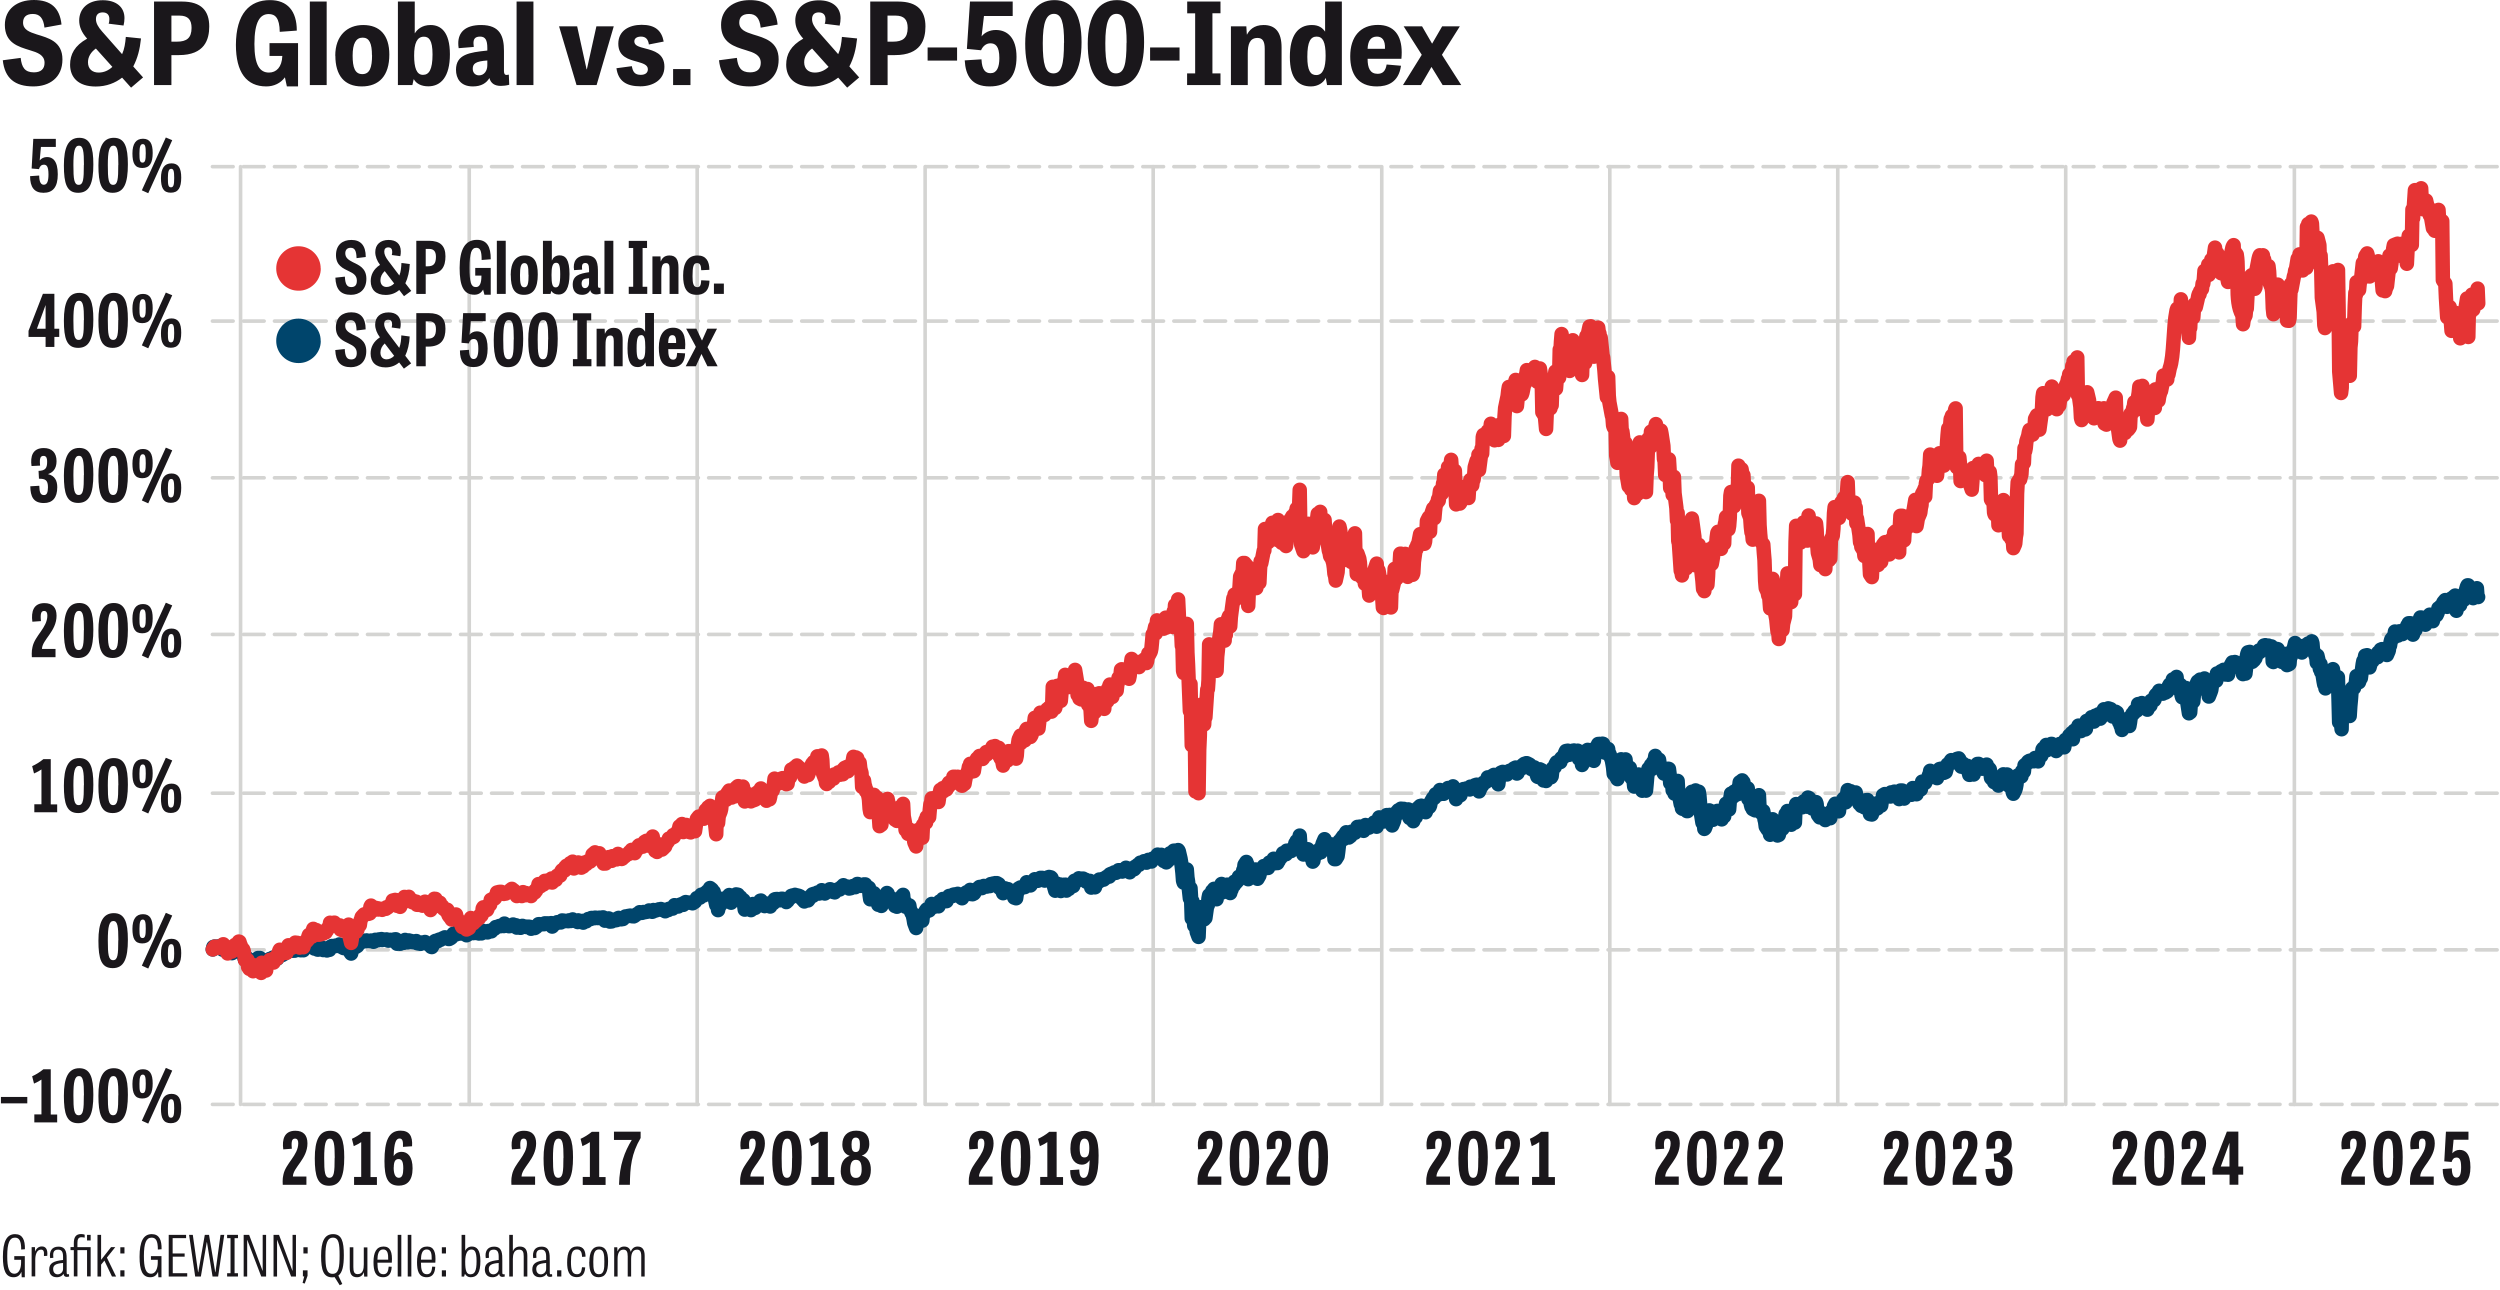
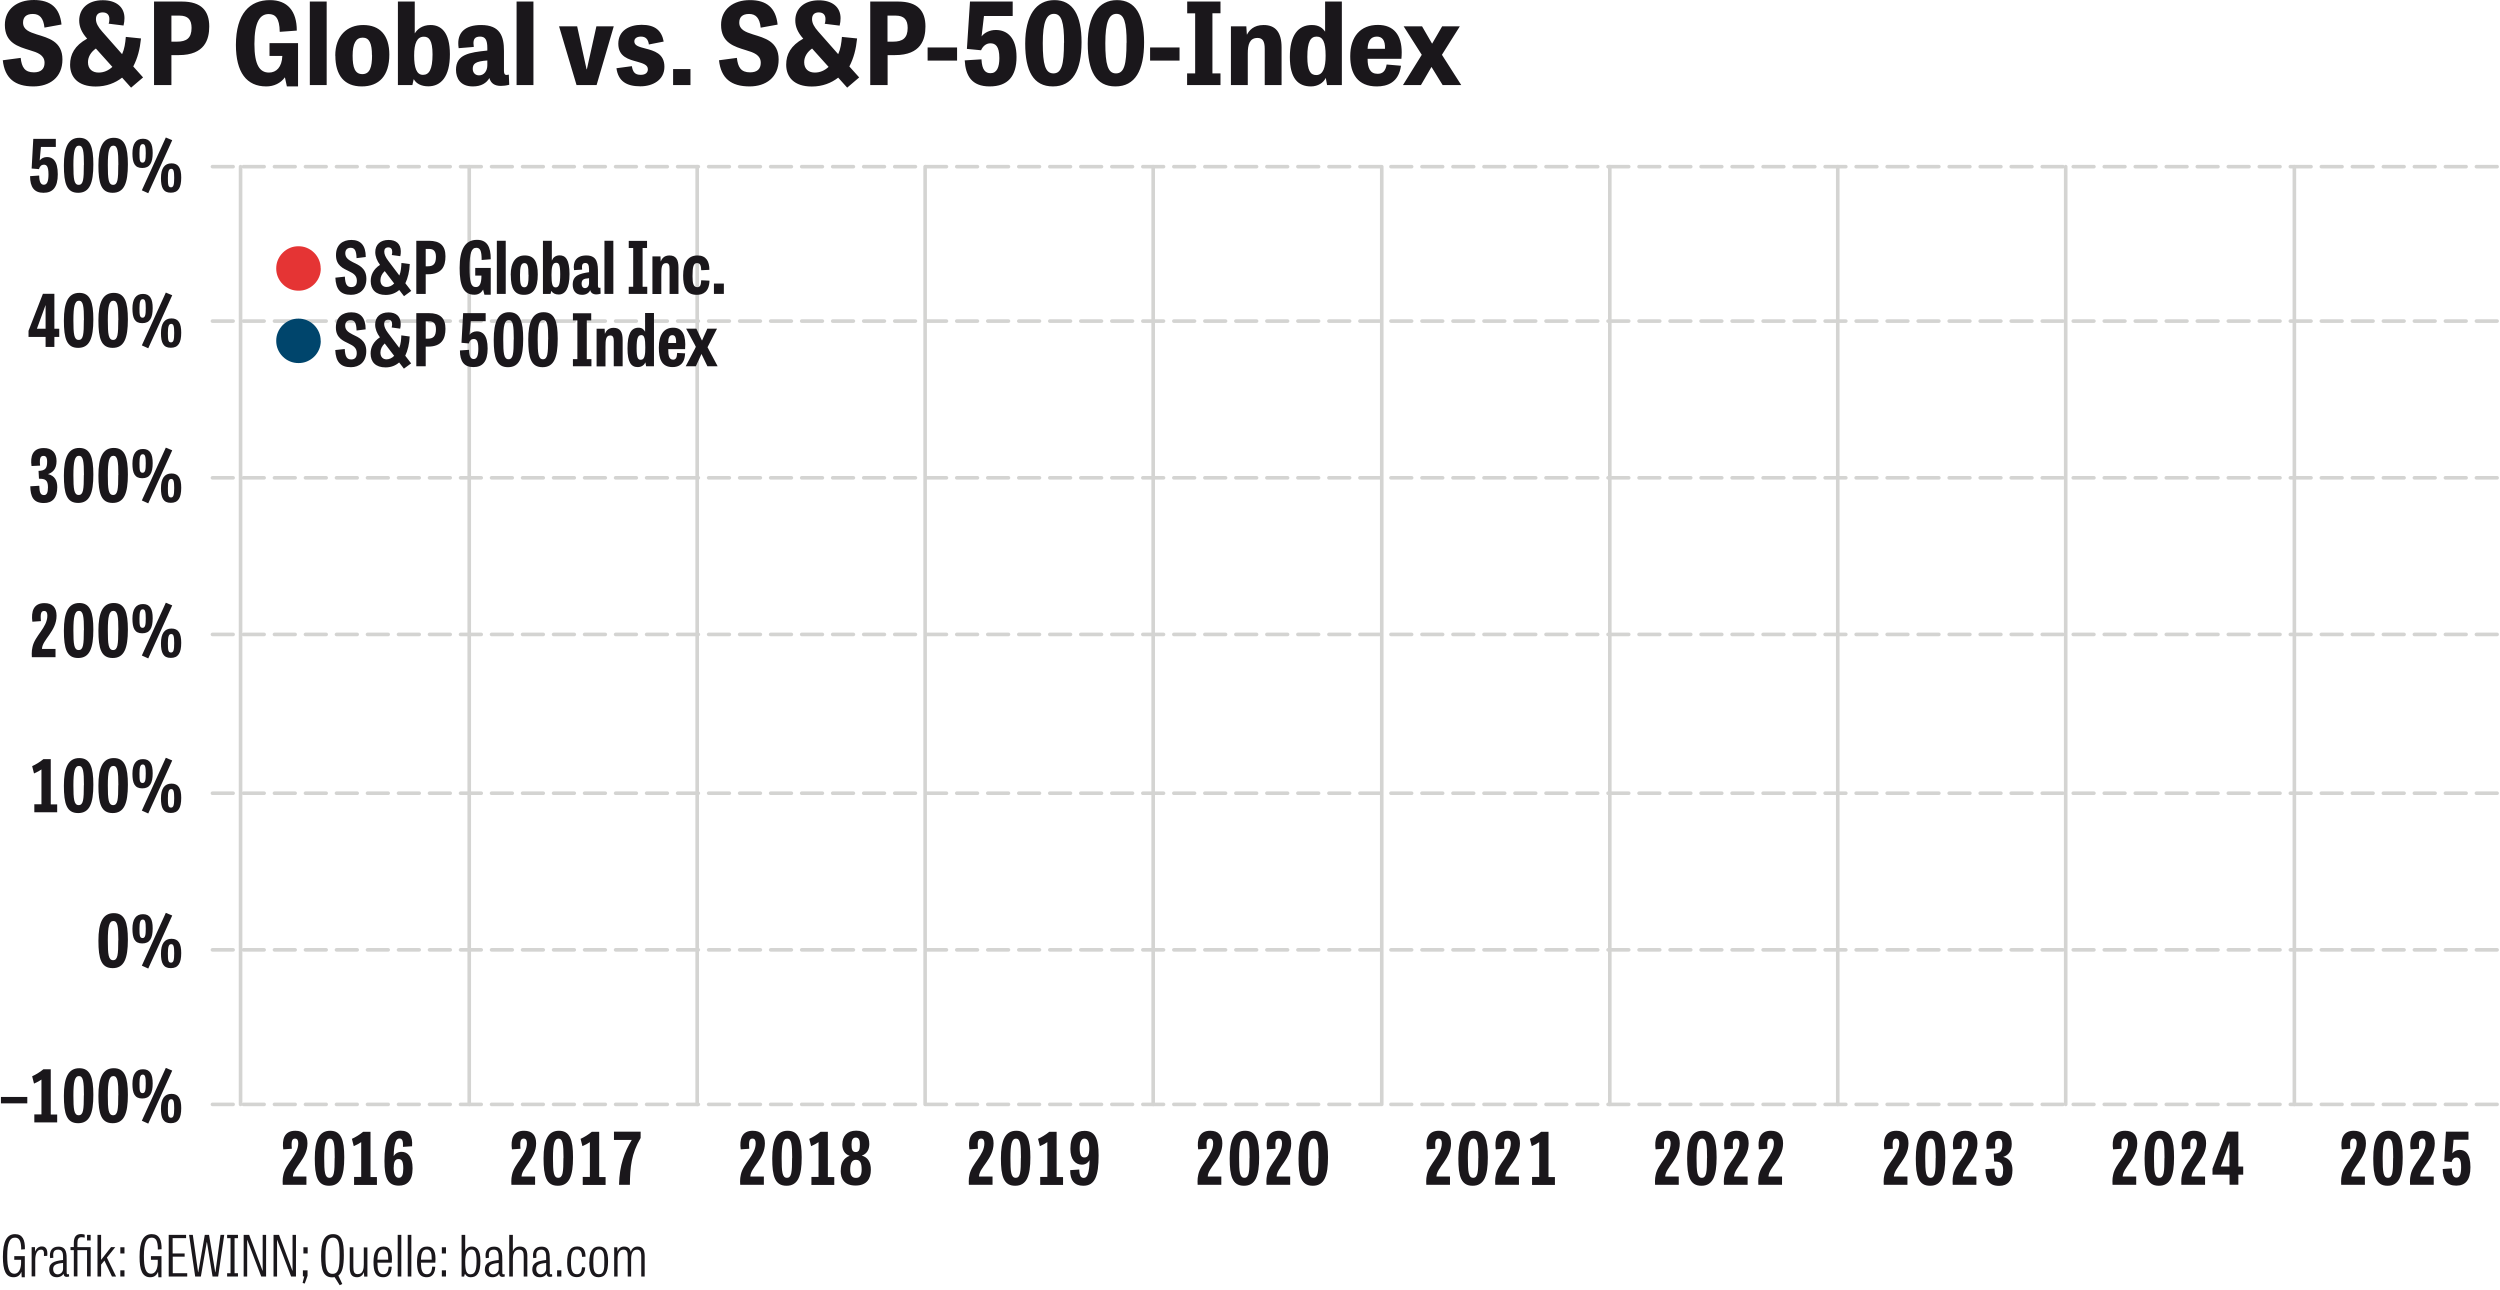
<svg xmlns="http://www.w3.org/2000/svg" id="a" data-name="Ebene 1" viewBox="0 0 241.83 124.8">
  <defs>
    <style>
      .c, .d, .e, .f, .g {
        fill: none;
      }

      .d {
        stroke-dasharray: 2 1;
      }

      .d, .e, .f, .g {
        stroke-linecap: round;
        stroke-linejoin: round;
      }

      .d, .f {
        stroke: #d4d4d2;
        stroke-width: .35px;
      }

      .h {
        fill: #1a171b;
      }

      .e {
        stroke: #00456c;
      }

      .e, .g {
        stroke-width: 1.4px;
      }

      .i {
        fill: #00456c;
      }

      .j {
        clip-path: url(#b);
      }

      .k {
        fill: #e53434;
      }

      .g {
        stroke: #e53434;
      }
    </style>
    <clipPath id="b">
-       <rect class="c" x="19.88" y="15.94" width="221.95" height="91.06" />
-     </clipPath>
+       </clipPath>
  </defs>
  <g>
    <path class="h" d="M4.3,2.66c-.1-.92-.47-1.31-1.12-1.31s-.95.31-.95.84c0,.68.61.91,1.33,1.14,1.09.34,2.48.66,2.48,2.42s-1.25,2.61-2.81,2.61c-1.8,0-2.77-.79-2.96-2.53l1.73-.23c.1.9.39,1.4,1.28,1.4.67,0,1.03-.32,1.03-.92,0-.76-.67-1-1.45-1.23-1.09-.34-2.39-.69-2.39-2.44C.47.89,1.64,0,3.27,0s2.51.75,2.68,2.37l-1.65.3ZM10.51,2.29c.06-.14.07-.34.07-.45,0-.4-.22-.64-.65-.64s-.65.24-.65.65c0,.39.21.76.59,1.19l1.94,2.2c.23-.5.31-1.06.36-1.67l1.47.15c-.11,1.06-.33,1.9-.75,2.71l.95,1.06-1.16.99-.87-.97c-.65.51-1.51.86-2.55.86-1.72,0-2.48-.91-2.48-2.11,0-1,.44-1.85,1.65-2.52-.55-.61-.77-1.18-.77-1.76C7.67.83,8.51.02,9.94.02c1.3,0,2.1.66,2.1,1.73,0,.21-.03.5-.09.72l-1.45-.18ZM9.28,4.69c-.48.34-.77.8-.77,1.33,0,.67.44,1,1.03,1,.51,0,.95-.2,1.33-.55l-1.6-1.78ZM16.58,8.23h-1.68V.15h2.7c1.9,0,2.64.92,2.64,2.41,0,1.25-.43,2.77-2.94,2.77h-.72v2.89ZM17.12,4.03c.92,0,1.41-.34,1.41-1.33,0-.78-.33-1.19-1.17-1.19h-.78v2.52h.54ZM26.07,4.17h2.76v4.19h-1.08l-.19-.88c-.41.57-1.07.88-1.8.88-1.91,0-2.94-1.36-2.94-4.02C22.83,1.32,24.15.01,26.11.01c1.69,0,2.6,1.05,2.6,2.95l-1.65.12c-.02-1.35-.44-1.72-1.07-1.72-.81,0-1.38.7-1.38,2.9,0,2.04.52,2.76,1.41,2.76.7,0,1.25-.51,1.29-1.61h-1.24v-1.25ZM31.6,8.23h-1.63V.15h1.63v8.08ZM32.43,5.39c0-1.96,1.17-2.97,2.7-2.97,1.62,0,2.53.99,2.53,2.86,0,2.05-.99,3.08-2.67,3.08s-2.55-1.07-2.55-2.97ZM35.98,5.35c0-1.13-.24-1.71-.9-1.71s-.97.59-.97,1.74.22,1.79.94,1.79.94-.65.94-1.83ZM38.49,8.23V.15h1.63v3.07h.01c.21-.36.69-.8,1.52-.8.98,0,1.87.65,1.87,2.83s-.87,3.1-2.09,3.1c-.67,0-1.16-.26-1.39-.67h-.03l-.12.55h-1.4ZM40.92,7.24c.57,0,.92-.48.92-1.98,0-1.42-.37-1.71-.84-1.71-.66,0-.94.63-.94,1.82s.24,1.87.85,1.87ZM49.26,8.2c-.31.08-.58.11-.81.11-.59,0-.97-.24-1.11-.76-.28.48-.78.81-1.6.81-1.2,0-1.63-.78-1.63-1.61,0-1.49,1.29-1.68,3.03-1.86v-.25c0-.78-.2-1.1-.7-1.1s-.64.25-.64.64c0,.11.01.23.03.36l-1.46.12c-.03-.17-.04-.33-.04-.48,0-1.03.65-1.76,2.21-1.76,1.85,0,2.21,1.11,2.21,2.5v1.93c0,.26.06.4.26.4.06,0,.13-.01.21-.03l.04.99ZM47.14,5.85c-1.14.08-1.41.31-1.41.81,0,.37.24.63.61.63.5,0,.8-.45.8-.97v-.47ZM51.6,8.23h-1.63V.15h1.63v8.08ZM55.77,8.23l-1.69-5.68h1.75l.91,4.15h.03l.92-4.15h1.68l-1.66,5.68h-1.95ZM62.77,4.31c-.07-.48-.28-.77-.76-.77-.36,0-.65.14-.65.47,0,.41.48.53,1.06.68.84.22,1.85.48,1.85,1.77s-1.14,1.89-2.32,1.89c-1.38,0-2.15-.52-2.32-1.75l1.49-.2c.09.52.26.84.86.84.45,0,.69-.21.69-.54,0-.43-.47-.57-1.03-.73-.81-.22-1.83-.47-1.83-1.74s1.06-1.83,2.26-1.83c1.27,0,1.93.53,2.13,1.62l-1.42.28ZM65.11,6.68h1.68v1.55h-1.68v-1.55ZM73.58,2.66c-.1-.92-.47-1.31-1.12-1.31s-.95.31-.95.84c0,.68.61.91,1.33,1.14,1.09.34,2.48.66,2.48,2.42s-1.25,2.61-2.81,2.61c-1.8,0-2.77-.79-2.96-2.53l1.73-.23c.1.9.39,1.4,1.28,1.4.67,0,1.03-.32,1.03-.92,0-.76-.67-1-1.45-1.23-1.09-.34-2.39-.69-2.39-2.44,0-1.51,1.17-2.4,2.79-2.4s2.51.75,2.68,2.37l-1.65.3ZM79.78,2.29c.06-.14.07-.34.07-.45,0-.4-.22-.64-.65-.64s-.65.24-.65.65c0,.39.21.76.59,1.19l1.94,2.2c.23-.5.31-1.06.36-1.67l1.47.15c-.11,1.06-.33,1.9-.75,2.71l.95,1.06-1.16.99-.87-.97c-.65.51-1.51.86-2.55.86-1.72,0-2.48-.91-2.48-2.11,0-1,.44-1.85,1.65-2.52-.55-.61-.77-1.18-.77-1.76,0-1.14.85-1.95,2.28-1.95,1.3,0,2.1.66,2.1,1.73,0,.21-.03.5-.09.72l-1.45-.18ZM78.56,4.69c-.48.34-.77.8-.77,1.33,0,.67.44,1,1.03,1,.51,0,.95-.2,1.33-.55l-1.6-1.78ZM85.86,8.23h-1.68V.15h2.7c1.9,0,2.64.92,2.64,2.41,0,1.25-.43,2.77-2.94,2.77h-.72v2.89ZM86.39,4.03c.92,0,1.41-.34,1.41-1.33,0-.78-.33-1.19-1.17-1.19h-.78v2.52h.54ZM89.73,5.86v-1.27h2.85v1.27h-2.85ZM94.88,4.86l-1.35-.13.3-4.58h4.13v1.4h-2.78l-.23,1.97c.29-.37.79-.62,1.38-.62,1.1,0,2,.74,2,2.61s-.84,2.85-2.6,2.85-2.33-1.06-2.41-2.52l1.62-.1c.05,1.07.41,1.34.88,1.34.61,0,.85-.58.85-1.46,0-1.17-.39-1.43-.87-1.43-.41,0-.73.28-.9.67ZM99.17,4.22C99.17,1.51,100.21.01,102,.01s2.62,1.46,2.62,4.07c0,2.76-.88,4.28-2.77,4.28s-2.68-1.49-2.68-4.14ZM102.93,4.13c0-2-.25-2.79-.98-2.79s-1.08.8-1.08,2.84.24,2.92,1.03,2.92,1.02-.85,1.02-2.96ZM105.22,4.22C105.22,1.51,106.26.01,108.05.01s2.62,1.46,2.62,4.07c0,2.76-.88,4.28-2.77,4.28s-2.68-1.49-2.68-4.14ZM108.98,4.13c0-2-.25-2.79-.98-2.79s-1.08.8-1.08,2.84.24,2.92,1.03,2.92,1.02-.85,1.02-2.96ZM111.25,5.86v-1.27h2.85v1.27h-2.85ZM117.28,7.1h.78v1.13h-3.23v-1.13h.78V1.29h-.77V.15h3.22v1.13h-.78v5.81ZM123.97,8.23h-1.63v-3.5c0-.75-.21-1.06-.7-1.06-.77,0-.94.66-.94,1.5v3.06h-1.63V2.55h1.49l.05.79h.02c.2-.39.63-.92,1.6-.92,1.12,0,1.74.66,1.74,2.18v3.63ZM129.8.15v8.08h-1.43l-.12-.67h-.02c-.21.43-.73.8-1.42.8-1.23,0-2.04-.76-2.04-2.85s.79-3.09,2.13-3.09c.67,0,1.03.28,1.27.63h.01V.15h1.62ZM127.36,3.54c-.58,0-.9.48-.9,1.96,0,1.33.3,1.76.86,1.76.67,0,.91-.74.91-1.87,0-1.34-.28-1.85-.87-1.85ZM135.52,6.37c-.23,1.63-1.34,1.99-2.34,1.99-1.85,0-2.57-1.22-2.57-2.92,0-1.9.99-3.03,2.68-3.03,1.54,0,2.3.99,2.3,2.66,0,.2-.01.41-.03.62h-3.27c0,.89.24,1.45.97,1.45.47,0,.77-.25.87-.9l1.4.12ZM133.97,4.72c.04-.84-.28-1.18-.78-1.18-.61,0-.87.44-.9,1.18h1.68ZM135.71,8.23l1.82-2.93-1.75-2.75h1.78l.96,1.66h.02l.96-1.66h1.71l-1.73,2.75,1.87,2.93h-1.8l-1.07-1.74h-.02l-1.01,1.74h-1.73Z" />
    <path class="h" d="M29.64,113.81v.8h-2.29c0-.11-.01-.22-.01-.34,0-.21.02-.43.07-.63.22-1.11,1.44-1.88,1.44-3.05,0-.27-.08-.45-.31-.45-.27,0-.39.2-.31.98l-.83.06c-.13-.97.1-1.8,1.17-1.8.78,0,1.17.43,1.17,1.22,0,1.51-1.39,2.33-1.41,3.21h1.31ZM30.45,112.05c0-1.76.43-2.67,1.49-2.67s1.36.89,1.36,2.57c0,1.82-.36,2.75-1.47,2.75s-1.38-.9-1.38-2.65ZM32.38,112c0-1.34-.08-1.86-.48-1.86-.41,0-.54.54-.54,1.88s.06,1.91.51,1.91.5-.54.5-1.93ZM34.25,113.85h.69v-3.37c-.14.11-.41.25-.72.39l-.18-.71c.34-.15.74-.39,1.09-.68h.71v4.38h.62v.76h-2.21v-.76ZM38.07,111.84c.15-.25.43-.42.78-.42.6,0,1.06.48,1.06,1.6,0,1.23-.57,1.67-1.32,1.67-1.09,0-1.4-.76-1.4-2.39,0-1.96.42-2.93,1.55-2.93.85,0,1.19.51,1.12,1.51l-.88.06c.03-.57-.06-.81-.33-.81-.35,0-.53.41-.57,1.69ZM38.08,112.93c0,.72.2,1,.5,1,.32,0,.43-.32.43-.91,0-.69-.15-.9-.46-.9-.29,0-.46.2-.46.81Z" />
    <path class="h" d="M51.76,113.81v.8h-2.29c0-.11-.01-.22-.01-.34,0-.21.02-.43.07-.63.22-1.11,1.44-1.88,1.44-3.05,0-.27-.08-.45-.31-.45-.27,0-.39.2-.31.98l-.83.06c-.13-.97.1-1.8,1.17-1.8.78,0,1.17.43,1.17,1.22,0,1.51-1.39,2.33-1.41,3.21h1.31ZM52.58,112.05c0-1.76.43-2.67,1.49-2.67s1.36.89,1.36,2.57c0,1.82-.36,2.75-1.47,2.75s-1.38-.9-1.38-2.65ZM54.51,112c0-1.34-.08-1.86-.48-1.86-.41,0-.54.54-.54,1.88s.06,1.91.51,1.91.5-.54.5-1.93ZM56.37,113.85h.69v-3.37c-.14.11-.41.25-.72.39l-.18-.71c.34-.15.74-.39,1.09-.68h.71v4.38h.62v.76h-2.21v-.76ZM59.88,114.61c.04-1.93.55-3.22,1.23-4.34h-1.72v-.8h2.58v.61c-.9,1.53-1.02,2.8-1.04,4.53h-1.04Z" />
    <path class="h" d="M73.89,113.81v.8h-2.29c0-.11-.01-.22-.01-.34,0-.21.02-.43.07-.63.22-1.11,1.44-1.88,1.44-3.05,0-.27-.08-.45-.31-.45-.27,0-.39.2-.31.98l-.83.06c-.13-.97.1-1.8,1.17-1.8.78,0,1.17.43,1.17,1.22,0,1.51-1.39,2.33-1.41,3.21h1.31ZM74.7,112.05c0-1.76.43-2.67,1.49-2.67s1.36.89,1.36,2.57c0,1.82-.36,2.75-1.47,2.75s-1.38-.9-1.38-2.65ZM76.63,112c0-1.34-.08-1.86-.48-1.86-.41,0-.54.54-.54,1.88s.06,1.91.51,1.91.5-.54.5-1.93ZM78.49,113.85h.69v-3.37c-.14.11-.41.25-.72.39l-.18-.71c.34-.15.74-.39,1.09-.68h.71v4.38h.62v.76h-2.21v-.76ZM81.33,113.24c0-.72.26-1.21.86-1.44-.52-.16-.71-.61-.71-1.09,0-.8.47-1.34,1.34-1.34.92,0,1.27.53,1.27,1.3,0,.52-.24.96-.73,1.11.62.18.88.67.88,1.37,0,.9-.42,1.53-1.48,1.53s-1.44-.63-1.44-1.45ZM83.35,113.14c0-.62-.13-.95-.56-.95-.38,0-.55.33-.55.94,0,.52.15.81.56.81.38,0,.55-.27.55-.8ZM83.18,110.68c0-.38-.09-.64-.4-.64s-.41.27-.41.66c0,.48.08.74.41.74.34,0,.4-.28.4-.76Z" />
    <path class="h" d="M96.01,113.81v.8h-2.29c0-.11-.01-.22-.01-.34,0-.21.02-.43.07-.63.22-1.11,1.44-1.88,1.44-3.05,0-.27-.08-.45-.31-.45-.27,0-.39.2-.31.98l-.83.06c-.13-.97.1-1.8,1.17-1.8.78,0,1.17.43,1.17,1.22,0,1.51-1.39,2.33-1.41,3.21h1.31ZM96.82,112.05c0-1.76.43-2.67,1.49-2.67s1.36.89,1.36,2.57c0,1.82-.36,2.75-1.47,2.75s-1.38-.9-1.38-2.65ZM98.76,112c0-1.34-.08-1.86-.48-1.86-.41,0-.54.54-.54,1.88s.06,1.91.51,1.91.5-.54.5-1.93ZM100.62,113.85h.69v-3.37c-.14.11-.41.25-.72.39l-.18-.71c.34-.15.74-.39,1.09-.68h.71v4.38h.62v.76h-2.21v-.76ZM105.39,112.24c-.15.25-.41.42-.74.42-.61,0-1.11-.48-1.11-1.53,0-1.29.57-1.74,1.37-1.74,1.02,0,1.36.76,1.36,2.38,0,1.96-.34,2.93-1.48,2.93-.84,0-1.28-.5-1.27-1.51l.88-.06c.01.59.15.81.43.81.39,0,.53-.51.57-1.69ZM105.37,111.07c0-.66-.17-.93-.47-.93s-.46.32-.46.92c0,.69.15.9.46.9s.47-.21.47-.88Z" />
    <path class="h" d="M118.14,113.81v.8h-2.29c0-.11-.01-.22-.01-.34,0-.21.02-.43.07-.63.22-1.11,1.44-1.88,1.44-3.05,0-.27-.08-.45-.31-.45-.27,0-.39.2-.31.98l-.83.06c-.13-.97.1-1.8,1.17-1.8.78,0,1.17.43,1.17,1.22,0,1.51-1.39,2.33-1.41,3.21h1.31ZM118.95,112.05c0-1.76.43-2.67,1.49-2.67s1.36.89,1.36,2.57c0,1.82-.36,2.75-1.47,2.75s-1.38-.9-1.38-2.65ZM120.88,112c0-1.34-.08-1.86-.48-1.86-.41,0-.54.54-.54,1.88s.06,1.91.51,1.91.5-.54.5-1.93ZM124.8,113.81v.8h-2.29c0-.11-.01-.22-.01-.34,0-.21.02-.43.07-.63.22-1.11,1.44-1.88,1.44-3.05,0-.27-.08-.45-.31-.45-.27,0-.39.2-.31.98l-.83.06c-.13-.97.1-1.8,1.17-1.8.78,0,1.17.43,1.17,1.22,0,1.51-1.39,2.33-1.41,3.21h1.31ZM125.61,112.05c0-1.76.43-2.67,1.49-2.67s1.36.89,1.36,2.57c0,1.82-.36,2.75-1.47,2.75s-1.38-.9-1.38-2.65ZM127.55,112c0-1.34-.08-1.86-.48-1.86-.41,0-.54.54-.54,1.88s.06,1.91.51,1.91.5-.54.5-1.93Z" />
    <path class="h" d="M140.26,113.81v.8h-2.29c0-.11-.01-.22-.01-.34,0-.21.02-.43.07-.63.22-1.11,1.44-1.88,1.44-3.05,0-.27-.08-.45-.31-.45-.27,0-.39.2-.31.98l-.83.06c-.13-.97.1-1.8,1.17-1.8.78,0,1.17.43,1.17,1.22,0,1.51-1.39,2.33-1.41,3.21h1.31ZM141.07,112.05c0-1.76.43-2.67,1.49-2.67s1.36.89,1.36,2.57c0,1.82-.36,2.75-1.47,2.75s-1.38-.9-1.38-2.65ZM143.01,112c0-1.34-.08-1.86-.48-1.86-.41,0-.54.54-.54,1.88s.06,1.91.51,1.91.5-.54.5-1.93ZM146.93,113.81v.8h-2.29c0-.11-.01-.22-.01-.34,0-.21.02-.43.07-.63.22-1.11,1.44-1.88,1.44-3.05,0-.27-.08-.45-.31-.45-.27,0-.39.2-.31.98l-.83.06c-.13-.97.1-1.8,1.17-1.8.78,0,1.17.43,1.17,1.22,0,1.51-1.39,2.33-1.41,3.21h1.31ZM148.2,113.85h.69v-3.37c-.14.11-.41.25-.72.39l-.18-.71c.34-.15.74-.39,1.09-.68h.71v4.38h.62v.76h-2.21v-.76Z" />
    <path class="h" d="M162.39,113.81v.8h-2.29c0-.11-.01-.22-.01-.34,0-.21.02-.43.07-.63.22-1.11,1.44-1.88,1.44-3.05,0-.27-.08-.45-.31-.45-.27,0-.39.2-.31.98l-.83.06c-.13-.97.1-1.8,1.17-1.8.78,0,1.17.43,1.17,1.22,0,1.51-1.39,2.33-1.41,3.21h1.31ZM163.2,112.05c0-1.76.43-2.67,1.49-2.67s1.36.89,1.36,2.57c0,1.82-.36,2.75-1.47,2.75s-1.38-.9-1.38-2.65ZM165.13,112c0-1.34-.08-1.86-.48-1.86-.41,0-.54.54-.54,1.88s.06,1.91.51,1.91.5-.54.5-1.93ZM169.05,113.81v.8h-2.29c0-.11-.01-.22-.01-.34,0-.21.02-.43.07-.63.22-1.11,1.44-1.88,1.44-3.05,0-.27-.08-.45-.31-.45-.27,0-.39.2-.31.98l-.83.06c-.13-.97.1-1.8,1.17-1.8.78,0,1.17.43,1.17,1.22,0,1.51-1.39,2.33-1.41,3.21h1.31ZM172.38,113.81v.8h-2.29c0-.11-.01-.22-.01-.34,0-.21.02-.43.07-.63.22-1.11,1.44-1.88,1.44-3.05,0-.27-.08-.45-.31-.45-.27,0-.39.2-.31.98l-.83.06c-.13-.97.1-1.8,1.17-1.8.78,0,1.17.43,1.17,1.22,0,1.51-1.39,2.33-1.41,3.21h1.31Z" />
    <path class="h" d="M184.51,113.81v.8h-2.29c0-.11-.01-.22-.01-.34,0-.21.02-.43.07-.63.22-1.11,1.44-1.88,1.44-3.05,0-.27-.08-.45-.31-.45-.27,0-.39.2-.31.98l-.83.06c-.13-.97.1-1.8,1.17-1.8.78,0,1.17.43,1.17,1.22,0,1.51-1.39,2.33-1.41,3.21h1.31ZM185.32,112.05c0-1.76.43-2.67,1.49-2.67s1.36.89,1.36,2.57c0,1.82-.36,2.75-1.47,2.75s-1.38-.9-1.38-2.65ZM187.25,112c0-1.34-.08-1.86-.48-1.86-.41,0-.54.54-.54,1.88s.06,1.91.51,1.91.5-.54.5-1.93ZM191.18,113.81v.8h-2.29c0-.11-.01-.22-.01-.34,0-.21.02-.43.07-.63.22-1.11,1.44-1.88,1.44-3.05,0-.27-.08-.45-.31-.45-.27,0-.39.2-.31.98l-.83.06c-.13-.97.1-1.8,1.17-1.8.78,0,1.17.43,1.17,1.22,0,1.51-1.39,2.33-1.41,3.21h1.31ZM192.85,111.6c.66-.02.84-.25.84-.88,0-.47-.15-.57-.36-.57-.28,0-.4.22-.32.94l-.83.04c-.13-.92.09-1.74,1.19-1.74.77,0,1.23.44,1.23,1.27,0,.77-.39,1.11-.83,1.25.67.16.9.65.9,1.27,0,1.02-.46,1.53-1.29,1.53-1.04,0-1.3-.64-1.32-1.62l.87-.05c.02.66.12.9.46.9.25,0,.38-.22.38-.75,0-.7-.26-.84-.87-.83l-.04-.74Z" />
    <path class="h" d="M206.64,113.81v.8h-2.29c0-.11-.01-.22-.01-.34,0-.21.02-.43.07-.63.22-1.11,1.44-1.88,1.44-3.05,0-.27-.08-.45-.31-.45-.27,0-.39.2-.31.98l-.83.06c-.13-.97.1-1.8,1.17-1.8.78,0,1.17.43,1.17,1.22,0,1.51-1.39,2.33-1.41,3.21h1.31ZM207.45,112.05c0-1.76.43-2.67,1.49-2.67s1.36.89,1.36,2.57c0,1.82-.36,2.75-1.47,2.75s-1.38-.9-1.38-2.65ZM209.38,112c0-1.34-.08-1.86-.48-1.86-.41,0-.54.54-.54,1.88s.06,1.91.51,1.91.5-.54.5-1.93ZM213.3,113.81v.8h-2.29c0-.11-.01-.22-.01-.34,0-.21.02-.43.07-.63.22-1.11,1.44-1.88,1.44-3.05,0-.27-.08-.45-.31-.45-.27,0-.39.2-.31.98l-.83.06c-.13-.97.1-1.8,1.17-1.8.78,0,1.17.43,1.17,1.22,0,1.51-1.39,2.33-1.41,3.21h1.31ZM216.52,112.84h.47v.79h-.47v.97h-.85v-.97h-1.65v-.59l1.39-3.58h1.11v3.38ZM215.66,112.84v-2.27h-.01l-.83,2.27h.84Z" />
    <path class="h" d="M228.76,113.81v.8h-2.29c0-.11-.01-.22-.01-.34,0-.21.02-.43.07-.63.22-1.11,1.44-1.88,1.44-3.05,0-.27-.08-.45-.31-.45-.27,0-.39.2-.31.98l-.83.06c-.13-.97.1-1.8,1.17-1.8.78,0,1.17.43,1.17,1.22,0,1.51-1.39,2.33-1.41,3.21h1.31ZM229.57,112.05c0-1.76.43-2.67,1.49-2.67s1.36.89,1.36,2.57c0,1.82-.36,2.75-1.47,2.75s-1.38-.9-1.38-2.65ZM231.5,112c0-1.34-.08-1.86-.48-1.86-.41,0-.54.54-.54,1.88s.06,1.91.51,1.91.5-.54.5-1.93ZM235.42,113.81v.8h-2.29c0-.11-.01-.22-.01-.34,0-.21.02-.43.07-.63.22-1.11,1.44-1.88,1.44-3.05,0-.27-.08-.45-.31-.45-.27,0-.39.2-.31.98l-.83.06c-.13-.97.1-1.8,1.17-1.8.78,0,1.17.43,1.17,1.22,0,1.51-1.39,2.33-1.41,3.21h1.31ZM237.14,112.4l-.7-.06.16-2.87h2.18v.78h-1.44l-.12,1.31c.16-.2.41-.33.71-.33.53,0,1.04.34,1.04,1.67,0,1.25-.48,1.79-1.38,1.79s-1.3-.55-1.3-1.61l.88-.06c.01.71.21.89.45.89.32,0,.45-.34.45-1,0-.81-.2-.94-.45-.94-.22,0-.39.14-.47.43Z" />
  </g>
  <path class="d" d="M20.55,106.83h221.1M20.55,91.88h221.1M20.55,76.73h221.1M20.55,61.37h221.1M20.55,46.22h221.1M20.55,31.06h221.1M20.55,16.12h221.1" />
  <line class="f" x1="23.27" y1="16.12" x2="23.27" y2="106.83" />
  <line class="f" x1="45.39" y1="16.12" x2="45.39" y2="106.83" />
  <line class="f" x1="67.44" y1="16.12" x2="67.44" y2="106.83" />
  <line class="f" x1="89.49" y1="16.12" x2="89.49" y2="106.83" />
  <line class="f" x1="111.55" y1="16.12" x2="111.55" y2="106.83" />
  <line class="f" x1="133.66" y1="16.12" x2="133.66" y2="106.83" />
  <line class="f" x1="155.72" y1="16.12" x2="155.72" y2="106.83" />
  <line class="f" x1="177.77" y1="16.12" x2="177.77" y2="106.83" />
  <line class="f" x1="199.82" y1="16.12" x2="199.82" y2="106.83" />
  <line class="f" x1="221.94" y1="16.12" x2="221.94" y2="106.83" />
  <g class="j">
-     <path class="e" d="M20.58,91.84l.06-.24.06.02.06-.06.18.02.06-.02h.06s.12,0,.12,0l.18.07.06-.16.06.17.06.22.06-.31.18.11.06.1.06.12.06-.03.06.29.18-.07.06-.16.06-.21.06.23.06.27.18-.11.06-.13.06-.18.06.02.24.03.06-.16.06.11.06.14.24.23.06-.03.06.19.06.34.06.16h.18s.06-.12.06-.12l.06.35.06-.23.06.3h.24s.06.15.06.15l.06-.07.06-.28.18.22.06-.19.06.15.06-.08.06-.34h.18s.06.27.06.27l.06-.07.06-.02.06.26.18.19h.06s.06.01.06.01l.06.17.06-.26.24-.23.06-.23.06.07h.06l.18-.2.06.18.06-.06.06-.16.06.03.18.11.06-.34.06-.06.06-.05.06-.05h.18s.06.15.06.15l.06-.07h.06s.06-.24.06-.24l.18.02.06.03.06-.08.06-.1.06-.07h.18s.06,0,.06,0l.06.09h.06s.24,0,.24,0l.06-.13.06-.07.06.03.06-.09.18.05.06.15.06-.16.06.18.06-.04.18.04.06-.14.06-.15h.06s.06.01.06.01l.18-.1.06-.05h.06s.06.07.06.07h.06l.18.03.06-.03.06-.02.06.14.06.08.18-.12.06.13.06.09h.06s.06-.04.06-.04h.18s.06-.2.06-.2l.06.15h.06s.06.13.06.13l.18-.15.06.14h.06s.06.05.06.05l.06-.09.18.03.06-.2.06-.11h.06s.06-.06.06-.06h.24s.06,0,.06,0l.06-.04.06.04.18-.08.06-.02.06-.05.06.03.06.14.18.12.06.03.06.03.06-.05.06.05.18-.09.06-.04.06.03.06-.2.06.56.18.27.06-.26.06-.25.06-.21.06-.03.24.1.06-.08h.06s.06-.22.06-.22l.18-.05.06-.11h.06s.06-.08.06-.08h.06s.18-.02.18-.02l.06.02.06-.07.06.06.06-.07.18.05h.06s.06.01.06.01l.06-.03.06-.02.18.02.06.1.06-.05h.06s.06-.14.06-.14h.18s.06,0,.06,0l.06.04.06-.08h.06s.18-.03.18-.03l.06.09.06-.03.06-.03.06.02h.18s.06-.02.06-.02l.06.08.06.02.06.02.18-.08.06.03.06.04h.06s.06-.07.06-.07l.24-.05h.06s.06.04.06.04l.06.39.18-.23.06.23h.06s.06-.15.06-.15l.06.06h.24s.06-.18.06-.18l.06-.1.06.09.18.14.06-.1.06-.08.06.15.06-.12.18.05.06.08.06-.07h.06s.06.04.06.04l.18-.07.06.2.06-.02.06.05h.06s.18.04.18.04l.06-.1.06-.03.06.02h.06s.18-.07.18-.07l.06.06.06.03.06.05.06.05h.18s.06.11.06.11l.06.1.06.07.06.02.18-.34.06-.06.06-.17.06-.03.06.02h.18l.06-.12.06.03.06-.07.06.04.18-.12.06-.04h.06s.12-.08.12-.08l.18.09.06-.02.06.04.06.05h.06s.18-.1.18-.1l.06-.06.06-.21.06-.04.06-.1.18.02.06-.11.06.14.06-.07.06.03.18-.03.06-.06.06.04.06.03.06-.02.24-.04.06.14h.06s.06.08.06.08l.24-.14.06-.09h.06s.06-.04.06-.04l.18.06h.06l.06-.05.06.04.06-.03.24.05.06-.03.06.06.06-.06.18.05.06-.11.06-.13h.06s.06.03.06.03l.18.1h.06s.06.01.06.01h.06s.06-.13.06-.13l.18.04h.06s.06-.01.06-.01l.06-.1.06-.06.18-.09.06-.07.06-.09h.06s.06-.01.06-.01l.24-.1.06.02h.06s.06-.03.06-.03l.18-.02.06.04.06-.24.06.11h.06s.18.05.18.05l.06.05.06.04h.06s.06-.07.06-.07h.18s.06.05.06.05l.06-.14.06.03.06.02.18.03.06.22.06-.03.06.02h.06s.18.03.18.03l.06-.12.06-.02.06-.05.06.04.18.03h.06s.06.04.06.04l.06-.03h.06s.18,0,.18,0l.06.02.06.06.06.12.24-.15.06.05.06.03.06-.13.06.05.18-.19.06-.1h.06s.06,0,.06,0l.06.03.18-.03.06-.02.06.02h.06s.06-.08.06-.08h.18s.06.02.06.02l.06-.02.06.04.06.02.18-.08h.06s.06.33.06.33l.06-.06.06-.12.18-.09.06-.03.06-.04.06-.08h.06s.24.02.24.02h.06s.06-.12.06-.12l.06-.07.18.02.06.05.06-.03h.06s.06.01.06.01l.18.02.06-.08.06.02.06.04h.06s.18-.15.18-.15l.06.12h.06s.06.02.06.02l.06-.03h.18s.06.14.06.14l.06-.16.06.15.06-.03.18-.04.12-.03.06.17.06-.11.18-.02h.06s.06-.11.06-.11l.06-.03.06-.08h.18s.06,0,.06,0l.06-.1h.06s.06,0,.06,0l.18.02.06-.05h.06s.06.01.06.01l.06.02h.18s.06-.03.06-.03h.06s.06.03.06.03l.06-.03.18-.03.06.05h.06s.06.27.06.27l.06-.02.18-.18h.06s.06-.02.06-.02l.06.28.06.03.18-.02.06-.18.06.06.06.04.06-.03h.18s.06-.02.06-.02l.06-.08.06-.1.06-.03.24.14.06-.06h.06s.06.03.06.03l.18-.19.06-.06h.06s.06,0,.06,0l.06-.03.18-.03.06-.02h.06s.06.04.06.04h.06c.37.12.16-.07.72-.27l.06-.1.06.02.18.04.06-.05.06-.03.06.03c.11-.03.3-.06.43-.08l.06-.1.18.07.06-.03.06.09.06-.02.06-.15.18.06c.18-.03.29-.17.48-.13l.06-.03.06.07.06.02.18-.02.06.05.06.1.06-.15.06.05.18-.02.06-.12h.06s.12-.02.12-.02h.18s.06-.18.06-.18h.06s.06-.15.06-.15l.06.04.18.02.06.07h.06s.06-.06.06-.06l.06-.1.18-.06.06-.03h.06s.06.09.06.09l.06-.17.18-.1.06.06.06.02.06-.04h.06s.24.03.24.03l.06-.02.06-.03.06.1.24-.16.06-.13.06-.08.06-.14.18-.03.06-.03.06.02.06-.14.06-.14.25.07.06-.19.06.03.06-.09.18-.17.06-.05h.06s.06,0,.06,0l.06-.25.18.14.06.23h.06s.06,0,.06,0l.06.44.18.83.06-.34.06.1.06.74.06-.28.18-.27.06-.05.06-.26.06-.24h.06s.24.11.24.11l.06.11.06-.02.06-.32.18-.24.06.26.06.22.06.26.06-.1.18-.22.06-.05h.06s.06-.08.06-.08l.06-.35.18.03.06.13.06.12.06.02.06-.03.18.28.06-.03.06.04.06.5.06.41.18-.51.06.34.06.05.06-.26.24.43.06-.24.06-.22.06-.13.06.43.18-.06.06-.32.06.11.06-.16.06.05.18-.16.06-.21.06-.02.06.11.06.17h.18s.06.26.06.26l.06-.03.06-.2.06-.02.18.16.06-.05.06.14.06.04.06-.25.18-.07h.06s.06-.18.06-.18l.06-.18.06-.03.18-.02.06.14.06-.08.06.02.06.05.18-.15.06.06.06-.06.06.04.06.05.24.23.06-.25.06.14.06-.21.18-.09.06-.02.06-.17.06.02.06-.06.18-.02.06-.04.06.08.06-.05.06.02.18.04.06.08.06-.03.06.13.06-.04.18.28.06-.04.06.17.06-.12h.06s.18-.08.18-.08l.06.1.12-.17.06-.17.18-.18.06-.07.06.14.06-.18.06-.02.18.02.06-.08.06-.05.06.08.06.02.18-.04.06-.1.06-.19.06.06.06.14.18.12.06-.1.06.02.06-.1.06-.1.18-.07.06-.06h.06s.06.04.06.04l.06.15.18.08.06-.13.06.16.06-.16.06-.07.18-.05.06-.04h.06s.06.04.06.04l.06-.13.18-.16h.06s.06-.12.06-.12l.06.1h.06s.25.03.25.03l.06.06.06.08.06.05.18-.04.06-.08h.06s.06-.12.06-.12h.06s.18.11.18.11l.06-.11.06-.03.06-.17h.06s.18.08.18.08l.06.03.06.07.06-.06h.06l.18-.08h.06s.06,0,.06,0l.06.17.06.12h.18s.06.04.06.04l.06.69.06.42.06-.28.18.12.06-.43h.06s.06.3.06.3h.06s.18.09.18.09l.06.11.06.62.06-.36.06.34.18.13.06-.3.06-.21.06-.21.06.13.18-.11.06-.12.06-.43.06.05.06.19.18.4.06.03.06.15.06-.21.06-.04.18.33.06.36.06-.06.12.13.18-.3.06-.06.06-.45.06.04.06-.16.18-.22.06.66.12.03.06.46.18-.03h.06s.06-.1.06-.1h.06s.06.37.06.37l.18.4h.06s.06.28.06.28l.06.29.06.37.18.48.12-.85.06-.15.06.02.18-.15.12-.03.06.45.06-.61.18-.13.06-.18.06-.08.06-.09h.06s.18.1.18.1l.06-.2.06-.04.06-.14.06-.25.24.28.06-.04.06-.03.06-.16.18.15.06.03.06-.3.06-.17.06-.02.18-.13.06-.09.06.04.06.19.06-.02h.18s.06-.27.06-.27l.06-.06.06.05.06-.22.24-.03.06-.04.06.07.06-.13.18-.03.06.02h.06s.06.07.06.07l.06-.14.18.08.06.02.06.13.06.16.06.04.18-.29.06-.06.06-.14.06.02.06-.1.18-.08h.06s.06.06.06.06l.06-.22.06.4.18.02.06-.15.06.09.06-.07.06-.14.18-.24h.06l.06-.05.06-.04.06-.1.18-.02.06.13.06-.07h.06s.06-.14.06-.14l.18.02h.06s.06.04.06.04l.06-.03.25-.02.06-.19.06.05h.06s.06-.09.06-.09l.18-.03.06-.02.06.16.06.04.06-.2.18.1.06.35.06.03.06.06.06-.08.18.51.06-.16.06-.12.06-.19.06.12.18.14.06-.18.06.06.06.25.06-.03.24.17.06.14.06-.04.06.27.18.06.06-.43.06-.17.06-.13.06-.22.18-.1h.06s.06.05.06.05l.06-.09.06.03.18-.02.06-.21.06-.06.06-.2.06.03.18.04.06.21.06.03.06-.08.06-.12.18-.17.06-.06.06-.17.12.04.18.11.06-.03.06-.1.06-.05.06-.1h.18s.06.07.06.07l.06.14.06-.08.06.13.18-.06.06-.15.06-.1.06.12.06-.16.18.04.06.06.06.24.06.2.06.15.18.64.06-.27.06-.02.06-.39.06.14.18.26.06-.32.06.63.06-.05.06-.3.18-.26.06.17.06-.17h.06s.06.57.06.57l.18-.23.06.07.06-.14.06-.27h.06s.24.13.24.13l.06-.23.06-.28.06-.02h.18s.06,0,.06,0l.06-.16.06-.06.06.02.18.07.06-.06h.06s.06,0,.06,0l.06.11h.18s.06.19.06.19l.06-.13.06.05.06.11.18-.11.06.27.06.38.06-.17.06-.3.18.1.06.34.06-.19.06-.14.06-.23.18.03.06-.22.06.05.06-.06.06.09.18-.15.06.08.06-.06.06-.04.06-.09.18-.12.06.02.06-.07.06.07.06-.22.18-.08.06.03.06-.02.06-.06.06-.06.18.04.06-.04.06-.02.06-.02.06-.17h.18s.06,0,.06,0l.06.09.06.04.06-.05.18-.17.06-.05.06-.1.12.09.18.2.06.15.06-.14.06-.03.06-.21.18.07.06.02.06-.06.06-.2h.06l.18-.17h.06s.06,0,.06,0l.06-.1.06-.11.18-.02h.06s.12-.12.12-.12h.06l.18.14.06-.07.12-.2.06.17.18-.08.06.07.06-.12.06-.16.06.07.18-.17.06.04.06-.04.06-.2.06-.09.24.06h.06s.06-.04.06-.04l.06.22.18.38.06-.24.06.02.06-.07.06.42.18-.17.06-.36.06-.27.06-.08.06.13.18-.18.06-.04.06-.16.06.04.06-.05.24.07.06-.12.06.09c.28,1.03.35,1.84.42,2.88l.06.18.18-.99.06.64.06-.93.06.78.06.38.18,1.65.06-.99.06,1.03.06,1.9.06-1.68.18,2.37.06-1.04.06.96.06-.08.06.76.18.49.06-1.53.06-.21.06-1.13.06.65.18-.62.06.31.06.83.06-.41.06.28.18-1.28.06.03.06-.66.06-.29.24.21.06-.62.06.46.06-.12.06-.55.18.38.06.63.06-.46h.06s.06-.27.06-.27l.18-.3.06.11.06-.56.06.2.06.6.18-.09.06-.19.06.15.06-.24.06-.36h.18s.06.44.06.44l.06.37.06-.24.06-.08.18-.66.06.23.06-.36.06.17.06-.05.24-.27.06-.32.06.05.06-.11.18-.08.06-.18.06-.31.06.08.06-.6.18-.28.06.18.06.12.06,1.37.06-.28.18-.19.06-.42.06.08h.06s.06.12.06.12l.18-.15.06-.1.06.59.06-.24.06.55.18-.32.06-.34.06-.11.06-.1.24-.36.06.25.06-.18.06.13.06-.24.18.22.06-.31.06-.21.06.08.06-.07.18-.2.06-.04.06-.14.06.29.06.15.18-.17.06.15.06-.29.06.09.06-.18.18-.17.06-.09.06-.16.06-.16.06-.02.18-.07.06.19.06-.34.06.05h.06s.18-.06.18-.06l.06-.06.06.11.06-.08.06-.08.18-.25.06-.09.06-.26.06-.04.06-.17.18.06.06-.19.06-.4.06.92.06.21.24.7.06-.49.06.44h.06s.18-.33.18-.33l.06-.13.06.11.06.21.06.27.18.28.06-.25.06.58.06-.07.06-.38.18-.39.06.12.06-.2.06-.13.06.24.18-.44.06.35.06-.43.06-.2.06-.22.18-.42.06.16.06.17.06.04h.06s.18.41.18.41l.06-.12.06.06.06-.13.06-.09.18.47.06.08.06.88.06-.29.06.29.18-.29.06-.43.06-.54.06-.49h.06s.18-.29.18-.29l.06.03.06-.2.06.26.06-.35.18-.3.06.13.06.3.06-.1.06.18.18-.14.06-.42.06.04.12-.06.18.12.06-.3.06-.05.06.02.06-.24.18.05.06-.08.06.22.06.03.06.04.18.12.06-.35.06-.05.06-.16.06.1.18.1.06.06.06-.02.06-.1.24-.23.06.06.06-.04.06-.18.24.41.06-.19.06-.15.06-.41.06-.15.18.18h.06s.06-.08.06-.08l.06.1.06.2.24-.23.06-.39h.06s.06.08.06.08l.18-.1.06.04.06.72.06-.27.06.53.18-.43.06-.39.06-.03.06-.3.06-.11.18-.21.06.03h.06s.06-.04.06-.04l.06-.14.24.02h.06s.06.14.06.14l.06.05.18.22.06-.04.06-.32.06.7.06.13.18-.66.06.23.06.37.06.37.06-.54.18.15.06-.39.06-.17.06-.3.06-.03.18-.19.06.05.06-.08.06.43.06.02.18-.2.06.22.06.16.06-.15.06-.48.18.03.06.09.06-.11.06-.34.24-.42.06.03.06-.04.06-.12.06-.23h.18s.06-.09.06-.09l.06.12.06-.33.06-.11.18.16.06.21.06-.28.06.28.06-.33.18-.05h.06s.06.03.06.03l.06-.21.06.22.18-.08.06.2.06-.02.06-.25.06-.23.18.32.06.27.06.65.06-.36.06-.45.18.08.06.26.06.09.06-.32.06.02.18-.3.06.07.06-.06.06-.03.06-.03.24.02.06-.04.06.11.06-.27.18.02h.06s.06.05.06.05l.06-.14.06-.06.18-.06.06.06.06.17h.06s.06.42.06.42l.18-.43.06-.16.06.03.06-.18.06-.1.18-.07h.06s.06-.05.06-.05l.06-.16.06-.24.24.07.06-.11.06.27.06-.36.18-.11.06.11.06-.04.06.1.06.24.18.5.06-.47.06-.26.06-.07.06-.32.18-.08.06.15h.06s.06-.13.06-.13l.06.17.18.06.06-.26.06.15.06-.19.06-.05.18.03.06-.03.06-.08.06-.1.06-.05.18-.09.06.23.06.35.06-.04.06-.26.18-.28.06-.05.06-.07.06.19.06-.29.18-.14.06.04h.06s.06-.1.06-.1h.06s.24.12.24.12l.06.04.06.15.06.25.18-.07.06.19.06-.28.06.05.06.3.18.55.06.03.06-.3.06-.39.06-.05.18.09.06.66.06-.05.06.38.06-.36.18.41.06-.33.06-.13.06-.26.06.06.18.22.06.08.06-.1.06-.54.06-.24.18-.11.06-.24.06-.12.06-.1.06.03.18-.16.06-.06.06.17.06-.33.06-.07.18-.06.06-.12.06-.22.06-.14.06-.13.18-.03.06.12.06.28.06-.02.06-.25h.18l.06-.13.06.09.06-.11.06.05.18.11.06-.06.06-.08.12.78.18-.44.06.64.06.4.06-.47.06.28.18-.39.06-.69.06-.11.06.25.06-.33.18.32.06.25.06-.55.06.3.06.35.18.39.06-.59.06-.35.06-.21.24-.48.06.04.06-.05.06.11.06.09.18-.22.06.02.06.68.06.03.06.14.18.05.06-.31.06-.1.06.49.06-.03.24.63.06.33.06.36.06.62.18-.09.06.39.06.05.06.17.06-.77.18-.61.06-.23.06-.31.06.82.06-.17.18.12.06-.28.06-.48.06.61.06.62.18.12.06-.51.06-.03.06.69.06.23.24.32.06.58.06-.46.06-.7.18.08.06.5.06-.59.06.17.06.25.18.93.06.22.06-.78.06.14.06.4.18.23.06-.65.06-.7.06-.39.06-.38.18.02.06-.37.06.4.06-.47.06-.17.18-.24.06-.41.06.21.06.53.06-.11.18-.27.06.42.06.32.06-.14.06.09.18.55.06.11.06-.36.06.4h.24s.06-.51.06-.51l.06.02.06.48.06.89.18-.18.06.88.06-.06.06-.76.06,1.14.18-.17.06-.15.06-.91.06,1.12.06.17.18.96.06-.07.06.48.06.04.06-.69.18.12.06-.59.06,1.21.06.17h.06s.18-.53.18-.53l.06.24.06-.27.06-.58.06-.73.24.19.06.23.06-.55.06.5.18-.09.06-.29.06.33.06.71.06.85.18,1.11.06.1.06-.4.06.9.06-.06.24-.66.06.04.06-.26.06-.85.18.08.06.57.06.02.06.24.06-.29.24-.05.06-.1.06-.42.06.03.18.33.06.26.06.12.06.08.06-.53.18.24.06-.77.06-.17.06-.29.06.27.18-.04.06.33.06-.75.06-.36.06-.42.18.08.06.2.06-.47.06.02.06.05h.12l.06.04.06.13.06-.64.06.02.06-.53.18-.12.06-.06.06.23.06-.07.06.4.18.66.06.07.06-.09.06-.43.06,1.03.18.2.06.33.06.23.06-.09.06.31.24.12.06-.52.06-.19.24-.76.06,1.3.06-.1.06.33.06.2.18-.19.06.32.06.48.06.23.06.47.18.28.06.06.06-.52.06.57.06.4.18-.68.06-.82.06.06.06.28.06.77.18.2.06.17.06.09.06-.68.06.63.18-.69.06-.31.06.18.06.22.06-.64.18-.33.06-.45.06.21.06.17.06-.68.18.21.06.12.06.71.06.29.06-.37.18-.26.06-.16.06.58.06-1.52.06-.27.18.26.06-.25.06.24.06.09.06-.14.18.11.06-.39.06-.17h.12s.18.46.18.46l.06.05.06-.89.06.02.06.04.18.53.06.42.06.05.06-.21.06.21.18-.41.06-.21.06.18.06.73.06.32.18.25.06-.03.06-.42.06.41.06-.16.24.12.06.34.06-.48.06.07.24.11.06-.21.06.33.06-.63.18.02.06-.2.06-.37.06-.1.06-.12.24.06.06.45.06.22.06-.54.18-.34.06.02h.06s.06-.32.06-.32l.06-.07.18.38.06-.43.06-.31.06-.44.06.32.18.18.06-.39.06.34.06.27.06-.07.18-.34h.06s.06-.08.06-.08l.06.42.06.08.24.6.06.05.06-.16.06.31.18-.09.06.09.06.14.06-.22.06-.47.18-.02.06.45.06-.04.06.54.06.41.18.04.06-.46.06.2.06-.5.06.32.18-.26.06-.38.06.48.06-.09.06-.16.18-.05.06.04.06-.41.06-.17.06-.43.18-.11.06.18.06.07.06-.11.24-.03h.06s.06.13.06.13l.06-.4.06.06.18-.1.06-.03h.06s.06.18.06.18l.06-.03.18-.02.06.48.06.11.06-.58.06-.25h.18s.06.36.06.36l.06.21.06.21.06-.55h.18s.06.12.06.12l.06-.14.06.05.06.05.18-.09.06.19.06-.36.06-.29.06.04h.18s.06.34.06.34l.06.22.06-.26.06-.4h.24s.06.19.06.19l.06-.3.06-.45.18.06.06-.07.06.12.06-.19.06-.04.18-.29.06-.22.06-.03.06-.39.06.12.24.15.06.17.06-.12.06.25.18.14.06-.36h.06s.06-.13.06-.13l.06-.39.18-.04.12.06.06.26.06.09.18-.08.06-.22.06-.24.06-.28.06.03.18-.13.06-.23.06-.08.06.23h.06s.18-.15.18-.15l.06-.09h.06s.06.22.06.22l.06-.33.18-.05.06.09.06.46.06.08.06.17.18-.29.06.14.06.23h.06s.06.03.06.03l.18-.19.06.38.06.24.06.25h.06s.18-.21.18-.21l.06.09.06-.35.06.44.06-.22.18-.2.06-.47.06-.13.06.05.06-.06.24.14.06.23.06.1.06-.05.18-.22.06.19.06-.04.06-.28.06.4.18-.02.06.07.06.31.06.53.06.07.18-.13.06.47h.06s.06-.19.06-.19l.06.09h.18s.06.43.06.43l.06-.25.06.04.06-.37.18-.2.06-.17.06-.14.06.2.06.16.18-.34h.06s.06.43.06.43l.06.27.06.39.18.05.06-.22.06.44.06.36.06.14.18-.36.06-.2.06-.32.06-.58.06-.3.18-.05.06-.09.06-.03.06.26.06-.5.18.03.06-.61.06-.05.06-.04.06-.04.18-.24.06.07.06-.14.12-.02.18.07.06-.03.06.03.06-.12.06-.2.18.18.06.02.06.13.06-.27.06-.14.18-.13.06-.15.06-.46.06-.09h.06s.18-.15.18-.15l.06-.2.06.51.06-.35.06-.06.24-.15.06-.05h.06s.06.09.06.09l.24.2.06.28.06.12.06-.06.18-.48.06.05.06-.2.06.02.06-.02.24.13.06.2.06-.3.06-.43.18-.08.06-.1.06-.03.06-.19.06.02.18-.27.06.02.06.58.06-.44.06-.38.18.11.06-.08.06-.3.06-.02.06-.21.18.03.06.5.06-.35.06-.21.06.18.24.22.06-.05.06-.77h.06s.18.13.18.13l.06-.06.06.06.06-.19.06-.3.18.04.06.38.06-.19.06-.38.06.25.18.04.06-.42.06.07.06.11.06.24.18-.24.06-.21.06-.34.06-.12.06.05.18.12.06.11.06-.33.06-.04.24.08.06.28.06-.04.06.47.06-.42.18.02.06-.06.06.36.06-.28.06.55.18.45.06.07.06.21.06.08.06.32.18-.32.06-.44h.06s.06.16.06.16l.06-.38.18-.12.06.59.06.13.06-.34.06-.46.18-.39.06-.05h.06l.06-.19.06-.06h.18s.06-.18.06-.18l.06-.45.06.08.06-.04.18-.04.06-.1.06.11.06.29.06-.27h.24s.06.28.06.28l.06.23.06-.31.18-.04.06-.06.06-.46h.06s.06.05.06.05l.18-.1.06-.11.06-.33.06-.09.06.02.18-.3.06-.1.12.1.06.06.18.12.06-.16.06-.06.06-.04.06.16.18-.11.06-.25.06-.21.12-.22.18-.04.06-.03.06-.42.06.36.06-.22.18-.12.06-.26.06.58.06.32.06.29.18-.43.06.06.06.94.06.21.06-.44.18-.03.06.2.06-.63.06.55.06.73.18,1.17.06-.39.06.3.06-.87.06-.18h.18s.06-.66.06-.66l.06-.15.06-.64.06-.08.18-.4.06.08.06-.17.06.37.06-.47.18.13.06-.07.06.24h.06s.06-.41.06-.41l.24.87.06.07.06.12.06.69.18-.46.06-.18.06-.43.06-.3.06-.22.18-.05h.06s.06.11.06.11l.06-.7.06.08.18-.12.06-.1.06.08.06-.17.06.05.18-.18.06.39h.06s.06.07.06.07l.06-.38.18.4.06-.4.06-.3.06.09.06-.26.18-.33.06.33.06-.2h.06s.06-.16.06-.16l.18.08.06.02.06.39.06-.09.06.02.18-.11.06-.07.06.14.06.79.06-.17.18.12.06-.51.06-1.07.06-.32.06-.16.18-.04.06.13h.06s.06.25.06.25l.06.58.18-.17.06-.17h.06l.06-.23.06-.15.18-.13.06-.25.06.16.12-.24.18-.11.06-.02.06-.27.06.08.06-.11.18.27.06.13.06-.36.06.24h.06s.18-.16.18-.16l.06.17.06,1.3.06.04.06-.47.18-.32.06-.48.12.02.06.49.18.47.06.18.12.1.06-.54.18-.24.06.49.06-.07.12.67.18-.07.06-.05.06-.78.06.09.06-.43.24-.39.06-.27.06-.24.06.13.18.65.06-.4.06.21.06-.23.06.22.18.34.06-.32.06-.17.06-.16.06.42.18-.29h.06s.06.11.06.11l.06-.46h.06s.24-.1.24-.1l.06-.11.06.19.06.76.18.22.06.21h.06s.06.68.06.68l.06-.68.18.77.06.52.06-.47.06.76.06-.23.18,1.14.06.31.06-.2.06.57.06-.86.18-.26.06.44.06-.44.06.09.06-.03.18-.73.06-.07.06.47.06.14.06.82.18-.22.06-.16.06-.28.06,2.01.06,2.36.18.09.06.58.06-3.46.06,1.38.06-.7.18-.31.06.07.06.88.06-.05.24.91.06-.95.06-.64.06-.8.06-.29.18-.03.06-.23.06-.06.06-.26.06-.6.18.27.06.32.06-.18.06-.24.06.03.18-1.35.06-.31.06-.04.06-.18.06-.3.18-.04.06.17.06.7.06.02.06.29.24-.87.06.24.06-.17h.06s.18-.17.18-.17l.06-.25h.06s.06.23.06.23l.06-.45.18-.04.06-.24.06.12.06-.17.06.5.18-.41.06.37h.06s.12.11.12.11l.18-.42.06-.49h.06l.06-.36.06-.23.18-.23.06.05.06-.21.06-.38.24.36.06.03.06-.28.06-.13.06.15.18-.06.06.18.06-.15.06-.24h.06s.18-.06.18-.06l.06-.03.06-.36.06-.03.06-.18h.18s.06.13.06.13l.06.06.06.17.06.74.18-.67.06.22.06-.33.06.04.06-.36.18.12.06-.53.06-.15h.06s.06.12.06.12h.18s.06.28.06.28l.06.11.06.19.06-.71.18.2.06-.2.06-.11.06-.15.06.3.24.33.06-.24.06-.39.06.15.18-.1.06-.13.06-.14.06-.4.06.02.18-.23.06.06.06.05.06-.23.06-.24.18-.22.06.27.06.14.06.24.06-.28.18-.13.06-.2.06-.17.06-.03h.06s.18-.18.18-.18l.06.19.06-.29.06.14.06,1.33.18-.74.06.08.06-.2.06.31.06-.25.18-.52h.06s.06.26.06.26l.06-.28.06-.39.18-.61.06-.12h.06s.06.5.06.5l.06-.13.18-.09.06.59.06-.18.06.55.06-.06.18-.76.06-.11.06-.03.06.83.06.02" />
+     <path class="e" d="M20.58,91.84l.06-.24.06.02.06-.06.18.02.06-.02h.06s.12,0,.12,0l.18.07.06-.16.06.17.06.22.06-.31.18.11.06.1.06.12.06-.03.06.29.18-.07.06-.16.06-.21.06.23.06.27.18-.11.06-.13.06-.18.06.02.24.03.06-.16.06.11.06.14.24.23.06-.03.06.19.06.34.06.16h.18s.06-.12.06-.12l.06.35.06-.23.06.3h.24s.06.15.06.15l.06-.07.06-.28.18.22.06-.19.06.15.06-.08.06-.34h.18s.06.27.06.27l.06-.07.06-.02.06.26.18.19h.06s.06.01.06.01l.06.17.06-.26.24-.23.06-.23.06.07h.06l.18-.2.06.18.06-.06.06-.16.06.03.18.11.06-.34.06-.06.06-.05.06-.05h.18s.06.15.06.15l.06-.07h.06s.06-.24.06-.24l.18.02.06.03.06-.08.06-.1.06-.07h.18s.06,0,.06,0l.06.09h.06s.24,0,.24,0l.06-.13.06-.07.06.03.06-.09.18.05.06.15.06-.16.06.18.06-.04.18.04.06-.14.06-.15h.06s.06.01.06.01l.18-.1.06-.05h.06s.06.07.06.07h.06l.18.03.06-.03.06-.02.06.14.06.08.18-.12.06.13.06.09h.06s.06-.04.06-.04h.18s.06-.2.06-.2l.06.15h.06s.06.13.06.13l.18-.15.06.14h.06s.06.05.06.05l.06-.09.18.03.06-.2.06-.11h.06s.06-.06.06-.06h.24s.06,0,.06,0l.06-.04.06.04.18-.08.06-.02.06-.05.06.03.06.14.18.12.06.03.06.03.06-.05.06.05.18-.09.06-.04.06.03.06-.2.06.56.18.27.06-.26.06-.25.06-.21.06-.03.24.1.06-.08h.06s.06-.22.06-.22l.18-.05.06-.11h.06s.06-.08.06-.08h.06s.18-.02.18-.02l.06.02.06-.07.06.06.06-.07.18.05h.06s.06.01.06.01l.06-.03.06-.02.18.02.06.1.06-.05h.06s.06-.14.06-.14h.18s.06,0,.06,0l.06.04.06-.08h.06s.18-.03.18-.03l.06.09.06-.03.06-.03.06.02h.18s.06-.02.06-.02l.06.08.06.02.06.02.18-.08.06.03.06.04h.06s.06-.07.06-.07l.24-.05h.06s.06.04.06.04l.06.39.18-.23.06.23h.06s.06-.15.06-.15l.06.06h.24s.06-.18.06-.18l.06-.1.06.09.18.14.06-.1.06-.08.06.15.06-.12.18.05.06.08.06-.07h.06s.06.04.06.04l.18-.07.06.2.06-.02.06.05h.06s.18.04.18.04l.06-.1.06-.03.06.02h.06s.18-.07.18-.07l.06.06.06.03.06.05.06.05h.18s.06.11.06.11l.06.1.06.07.06.02.18-.34.06-.06.06-.17.06-.03.06.02h.18l.06-.12.06.03.06-.07.06.04.18-.12.06-.04h.06s.12-.08.12-.08l.18.09.06-.02.06.04.06.05h.06s.18-.1.18-.1l.06-.06.06-.21.06-.04.06-.1.18.02.06-.11.06.14.06-.07.06.03.18-.03.06-.06.06.04.06.03.06-.02.24-.04.06.14h.06s.06.08.06.08l.24-.14.06-.09h.06s.06-.04.06-.04l.18.06h.06l.06-.05.06.04.06-.03.24.05.06-.03.06.06.06-.06.18.05.06-.11.06-.13h.06s.06.03.06.03l.18.1h.06s.06.01.06.01h.06s.06-.13.06-.13l.18.04h.06s.06-.01.06-.01l.06-.1.06-.06.18-.09.06-.07.06-.09h.06s.06-.01.06-.01l.24-.1.06.02h.06s.06-.03.06-.03l.18-.02.06.04.06-.24.06.11h.06s.18.05.18.05l.06.05.06.04h.06s.06-.07.06-.07h.18s.06.05.06.05l.06-.14.06.03.06.02.18.03.06.22.06-.03.06.02h.06s.18.03.18.03l.06-.12.06-.02.06-.05.06.04.18.03h.06s.06.04.06.04l.06-.03h.06s.18,0,.18,0l.06.02.06.06.06.12.24-.15.06.05.06.03.06-.13.06.05.18-.19.06-.1h.06s.06,0,.06,0l.06.03.18-.03.06-.02.06.02h.06s.06-.08.06-.08h.18s.06.02.06.02l.06-.02.06.04.06.02.18-.08h.06s.06.33.06.33l.06-.06.06-.12.18-.09.06-.03.06-.04.06-.08h.06s.24.02.24.02h.06s.06-.12.06-.12l.06-.07.18.02.06.05.06-.03h.06s.06.01.06.01l.18.02.06-.08.06.02.06.04h.06s.18-.15.18-.15l.06.12h.06s.06.02.06.02l.06-.03h.18s.06.14.06.14l.06-.16.06.15.06-.03.18-.04.12-.03.06.17.06-.11.18-.02h.06s.06-.11.06-.11l.06-.03.06-.08h.18s.06,0,.06,0l.06-.1h.06s.06,0,.06,0l.18.02.06-.05h.06s.06.01.06.01l.06.02h.18s.06-.03.06-.03h.06s.06.03.06.03l.06-.03.18-.03.06.05h.06s.06.27.06.27l.06-.02.18-.18h.06s.06-.02.06-.02l.06.28.06.03.18-.02.06-.18.06.06.06.04.06-.03h.18s.06-.02.06-.02l.06-.08.06-.1.06-.03.24.14.06-.06h.06s.06.03.06.03l.18-.19.06-.06h.06s.06,0,.06,0l.06-.03.18-.03.06-.02h.06s.06.04.06.04h.06c.37.12.16-.07.72-.27l.06-.1.06.02.18.04.06-.05.06-.03.06.03c.11-.03.3-.06.43-.08l.06-.1.18.07.06-.03.06.09.06-.02.06-.15.18.06c.18-.03.29-.17.48-.13l.06-.03.06.07.06.02.18-.02.06.05.06.1.06-.15.06.05.18-.02.06-.12h.06s.12-.02.12-.02h.18s.06-.18.06-.18h.06s.06-.15.06-.15l.06.04.18.02.06.07h.06s.06-.06.06-.06l.06-.1.18-.06.06-.03h.06s.06.09.06.09l.06-.17.18-.1.06.06.06.02.06-.04h.06s.24.03.24.03l.06-.02.06-.03.06.1.24-.16.06-.13.06-.08.06-.14.18-.03.06-.03.06.02.06-.14.06-.14.25.07.06-.19.06.03.06-.09.18-.17.06-.05h.06s.06,0,.06,0l.06-.25.18.14.06.23h.06s.06,0,.06,0l.06.44.18.83.06-.34.06.1.06.74.06-.28.18-.27.06-.05.06-.26.06-.24h.06s.24.11.24.11l.06.11.06-.02.06-.32.18-.24.06.26.06.22.06.26.06-.1.18-.22.06-.05h.06s.06-.08.06-.08l.06-.35.18.03.06.13.06.12.06.02.06-.03.18.28.06-.03.06.04.06.5.06.41.18-.51.06.34.06.05.06-.26.24.43.06-.24.06-.22.06-.13.06.43.18-.06.06-.32.06.11.06-.16.06.05.18-.16.06-.21.06-.02.06.11.06.17h.18s.06.26.06.26l.06-.03.06-.2.06-.02.18.16.06-.05.06.14.06.04.06-.25.18-.07h.06s.06-.18.06-.18l.06-.18.06-.03.18-.02.06.14.06-.08.06.02.06.05.18-.15.06.06.06-.06.06.04.06.05.24.23.06-.25.06.14.06-.21.18-.09.06-.02.06-.17.06.02.06-.06.18-.02.06-.04.06.08.06-.05.06.02.18.04.06.08.06-.03.06.13.06-.04.18.28.06-.04.06.17.06-.12h.06s.18-.08.18-.08l.06.1.12-.17.06-.17.18-.18.06-.07.06.14.06-.18.06-.02.18.02.06-.08.06-.05.06.08.06.02.18-.04.06-.1.06-.19.06.06.06.14.18.12.06-.1.06.02.06-.1.06-.1.18-.07.06-.06h.06s.06.04.06.04l.06.15.18.08.06-.13.06.16.06-.16.06-.07.18-.05.06-.04h.06s.06.04.06.04l.06-.13.18-.16h.06s.06-.12.06-.12l.06.1h.06s.25.03.25.03l.06.06.06.08.06.05.18-.04.06-.08h.06s.06-.12.06-.12h.06s.18.11.18.11l.06-.11.06-.03.06-.17h.06s.18.08.18.08l.06.03.06.07.06-.06h.06l.18-.08h.06s.06,0,.06,0l.06.17.06.12h.18s.06.04.06.04l.06.69.06.42.06-.28.18.12.06-.43h.06s.06.3.06.3h.06s.18.09.18.09l.06.11.06.62.06-.36.06.34.18.13.06-.3.06-.21.06-.21.06.13.18-.11.06-.12.06-.43.06.05.06.19.18.4.06.03.06.15.06-.21.06-.04.18.33.06.36.06-.06.12.13.18-.3.06-.06.06-.45.06.04.06-.16.18-.22.06.66.12.03.06.46.18-.03h.06s.06-.1.06-.1h.06s.06.37.06.37l.18.4h.06s.06.28.06.28l.06.29.06.37.18.48.12-.85.06-.15.06.02.18-.15.12-.03.06.45.06-.61.18-.13.06-.18.06-.08.06-.09h.06s.18.1.18.1l.06-.2.06-.04.06-.14.06-.25.24.28.06-.04.06-.03.06-.16.18.15.06.03.06-.3.06-.17.06-.02.18-.13.06-.09.06.04.06.19.06-.02h.18s.06-.27.06-.27l.06-.06.06.05.06-.22.24-.03.06-.04.06.07.06-.13.18-.03.06.02h.06s.06.07.06.07l.06-.14.18.08.06.02.06.13.06.16.06.04.18-.29.06-.06.06-.14.06.02.06-.1.18-.08h.06s.06.06.06.06l.06-.22.06.4.18.02.06-.15.06.09.06-.07.06-.14.18-.24h.06l.06-.05.06-.04.06-.1.18-.02.06.13.06-.07h.06s.06-.14.06-.14l.18.02h.06s.06.04.06.04l.06-.03.25-.02.06-.19.06.05h.06s.06-.09.06-.09l.18-.03.06-.02.06.16.06.04.06-.2.18.1.06.35.06.03.06.06.06-.08.18.51.06-.16.06-.12.06-.19.06.12.18.14.06-.18.06.06.06.25.06-.03.24.17.06.14.06-.04.06.27.18.06.06-.43.06-.17.06-.13.06-.22.18-.1h.06s.06.05.06.05l.06-.09.06.03.18-.02.06-.21.06-.06.06-.2.06.03.18.04.06.21.06.03.06-.08.06-.12.18-.17.06-.06.06-.17.12.04.18.11.06-.03.06-.1.06-.05.06-.1h.18s.06.07.06.07l.06.14.06-.08.06.13.18-.06.06-.15.06-.1.06.12.06-.16.18.04.06.06.06.24.06.2.06.15.18.64.06-.27.06-.02.06-.39.06.14.18.26.06-.32.06.63.06-.05.06-.3.18-.26.06.17.06-.17h.06s.06.57.06.57l.18-.23.06.07.06-.14.06-.27h.06s.24.13.24.13l.06-.23.06-.28.06-.02h.18s.06,0,.06,0l.06-.16.06-.06.06.02.18.07.06-.06h.06s.06,0,.06,0l.06.11h.18s.06.19.06.19l.06-.13.06.05.06.11.18-.11.06.27.06.38.06-.17.06-.3.18.1.06.34.06-.19.06-.14.06-.23.18.03.06-.22.06.05.06-.06.06.09.18-.15.06.08.06-.06.06-.04.06-.09.18-.12.06.02.06-.07.06.07.06-.22.18-.08.06.03.06-.02.06-.06.06-.06.18.04.06-.04.06-.02.06-.02.06-.17h.18s.06,0,.06,0l.06.09.06.04.06-.05.18-.17.06-.05.06-.1.12.09.18.2.06.15.06-.14.06-.03.06-.21.18.07.06.02.06-.06.06-.2h.06l.18-.17h.06s.06,0,.06,0l.06-.1.06-.11.18-.02h.06s.12-.12.12-.12h.06l.18.14.06-.07.12-.2.06.17.18-.08.06.07.06-.12.06-.16.06.07.18-.17.06.04.06-.04.06-.2.06-.09.24.06h.06s.06-.04.06-.04l.06.22.18.38.06-.24.06.02.06-.07.06.42.18-.17.06-.36.06-.27.06-.08.06.13.18-.18.06-.04.06-.16.06.04.06-.05.24.07.06-.12.06.09c.28,1.03.35,1.84.42,2.88l.06.18.18-.99.06.64.06-.93.06.78.06.38.18,1.65.06-.99.06,1.03.06,1.9.06-1.68.18,2.37.06-1.04.06.96.06-.08.06.76.18.49.06-1.53.06-.21.06-1.13.06.65.18-.62.06.31.06.83.06-.41.06.28.18-1.28.06.03.06-.66.06-.29.24.21.06-.62.06.46.06-.12.06-.55.18.38.06.63.06-.46h.06s.06-.27.06-.27l.18-.3.06.11.06-.56.06.2.06.6.18-.09.06-.19.06.15.06-.24.06-.36h.18s.06.44.06.44l.06.37.06-.24.06-.08.18-.66.06.23.06-.36.06.17.06-.05.24-.27.06-.32.06.05.06-.11.18-.08.06-.18.06-.31.06.08.06-.6.18-.28.06.18.06.12.06,1.37.06-.28.18-.19.06-.42.06.08h.06s.06.12.06.12l.18-.15.06-.1.06.59.06-.24.06.55.18-.32.06-.34.06-.11.06-.1.24-.36.06.25.06-.18.06.13.06-.24.18.22.06-.31.06-.21.06.08.06-.07.18-.2.06-.04.06-.14.06.29.06.15.18-.17.06.15.06-.29.06.09.06-.18.18-.17.06-.09.06-.16.06-.16.06-.02.18-.07.06.19.06-.34.06.05h.06s.18-.06.18-.06l.06-.06.06.11.06-.08.06-.08.18-.25.06-.09.06-.26.06-.04.06-.17.18.06.06-.19.06-.4.06.92.06.21.24.7.06-.49.06.44h.06s.18-.33.18-.33l.06-.13.06.11.06.21.06.27.18.28.06-.25.06.58.06-.07.06-.38.18-.39.06.12.06-.2.06-.13.06.24.18-.44.06.35.06-.43.06-.2.06-.22.18-.42.06.16.06.17.06.04h.06s.18.41.18.41l.06-.12.06.06.06-.13.06-.09.18.47.06.08.06.88.06-.29.06.29.18-.29.06-.43.06-.54.06-.49h.06s.18-.29.18-.29l.06.03.06-.2.06.26.06-.35.18-.3.06.13.06.3.06-.1.06.18.18-.14.06-.42.06.04.12-.06.18.12.06-.3.06-.05.06.02.06-.24.18.05.06-.08.06.22.06.03.06.04.18.12.06-.35.06-.05.06-.16.06.1.18.1.06.06.06-.02.06-.1.24-.23.06.06.06-.04.06-.18.24.41.06-.19.06-.15.06-.41.06-.15.18.18h.06s.06-.08.06-.08l.06.1.06.2.24-.23.06-.39h.06s.06.08.06.08l.18-.1.06.04.06.72.06-.27.06.53.18-.43.06-.39.06-.03.06-.3.06-.11.18-.21.06.03h.06s.06-.04.06-.04l.06-.14.24.02h.06s.06.14.06.14l.06.05.18.22.06-.04.06-.32.06.7.06.13.18-.66.06.23.06.37.06.37.06-.54.18.15.06-.39.06-.17.06-.3.06-.03.18-.19.06.05.06-.08.06.43.06.02.18-.2.06.22.06.16.06-.15.06-.48.18.03.06.09.06-.11.06-.34.24-.42.06.03.06-.04.06-.12.06-.23h.18s.06-.09.06-.09l.06.12.06-.33.06-.11.18.16.06.21.06-.28.06.28.06-.33.18-.05h.06s.06.03.06.03l.06-.21.06.22.18-.08.06.2.06-.02.06-.25.06-.23.18.32.06.27.06.65.06-.36.06-.45.18.08.06.26.06.09.06-.32.06.02.18-.3.06.07.06-.06.06-.03.06-.03.24.02.06-.04.06.11.06-.27.18.02h.06s.06.05.06.05l.06-.14.06-.06.18-.06.06.06.06.17h.06s.06.42.06.42l.18-.43.06-.16.06.03.06-.18.06-.1.18-.07h.06s.06-.05.06-.05l.06-.16.06-.24.24.07.06-.11.06.27.06-.36.18-.11.06.11.06-.04.06.1.06.24.18.5.06-.47.06-.26.06-.07.06-.32.18-.08.06.15h.06s.06-.13.06-.13l.06.17.18.06.06-.26.06.15.06-.19.06-.05.18.03.06-.03.06-.08.06-.1.06-.05.18-.09.06.23.06.35.06-.04.06-.26.18-.28.06-.05.06-.07.06.19.06-.29.18-.14.06.04h.06s.06-.1.06-.1h.06s.24.12.24.12l.06.04.06.15.06.25.18-.07.06.19.06-.28.06.05.06.3.18.55.06.03.06-.3.06-.39.06-.05.18.09.06.66.06-.05.06.38.06-.36.18.41.06-.33.06-.13.06-.26.06.06.18.22.06.08.06-.1.06-.54.06-.24.18-.11.06-.24.06-.12.06-.1.06.03.18-.16.06-.06.06.17.06-.33.06-.07.18-.06.06-.12.06-.22.06-.14.06-.13.18-.03.06.12.06.28.06-.02.06-.25h.18l.06-.13.06.09.06-.11.06.05.18.11.06-.06.06-.08.12.78.18-.44.06.64.06.4.06-.47.06.28.18-.39.06-.69.06-.11.06.25.06-.33.18.32.06.25.06-.55.06.3.06.35.18.39.06-.59.06-.35.06-.21.24-.48.06.04.06-.05.06.11.06.09.18-.22.06.02.06.68.06.03.06.14.18.05.06-.31.06-.1.06.49.06-.03.24.63.06.33.06.36.06.62.18-.09.06.39.06.05.06.17.06-.77.18-.61.06-.23.06-.31.06.82.06-.17.18.12.06-.28.06-.48.06.61.06.62.18.12.06-.51.06-.03.06.69.06.23.24.32.06.58.06-.46.06-.7.18.08.06.5.06-.59.06.17.06.25.18.93.06.22.06-.78.06.14.06.4.18.23.06-.65.06-.7.06-.39.06-.38.18.02.06-.37.06.4.06-.47.06-.17.18-.24.06-.41.06.21.06.53.06-.11.18-.27.06.42.06.32.06-.14.06.09.18.55.06.11.06-.36.06.4h.24s.06-.51.06-.51l.06.02.06.48.06.89.18-.18.06.88.06-.06.06-.76.06,1.14.18-.17.06-.15.06-.91.06,1.12.06.17.18.96.06-.07.06.48.06.04.06-.69.18.12.06-.59.06,1.21.06.17h.06s.18-.53.18-.53l.06.24.06-.27.06-.58.06-.73.24.19.06.23.06-.55.06.5.18-.09.06-.29.06.33.06.71.06.85.18,1.11.06.1.06-.4.06.9.06-.06.24-.66.06.04.06-.26.06-.85.18.08.06.57.06.02.06.24.06-.29.24-.05.06-.1.06-.42.06.03.18.33.06.26.06.12.06.08.06-.53.18.24.06-.77.06-.17.06-.29.06.27.18-.04.06.33.06-.75.06-.36.06-.42.18.08.06.2.06-.47.06.02.06.05h.12l.06.04.06.13.06-.64.06.02.06-.53.18-.12.06-.06.06.23.06-.07.06.4.18.66.06.07.06-.09.06-.43.06,1.03.18.2.06.33.06.23.06-.09.06.31.24.12.06-.52.06-.19.24-.76.06,1.3.06-.1.06.33.06.2.18-.19.06.32.06.48.06.23.06.47.18.28.06.06.06-.52.06.57.06.4.18-.68.06-.82.06.06.06.28.06.77.18.2.06.17.06.09.06-.68.06.63.18-.69.06-.31.06.18.06.22.06-.64.18-.33.06-.45.06.21.06.17.06-.68.18.21.06.12.06.71.06.29.06-.37.18-.26.06-.16.06.58.06-1.52.06-.27.18.26.06-.25.06.24.06.09.06-.14.18.11.06-.39.06-.17h.12s.18.46.18.46l.06.05.06-.89.06.02.06.04.18.53.06.42.06.05.06-.21.06.21.18-.41.06-.21.06.18.06.73.06.32.18.25.06-.03.06-.42.06.41.06-.16.24.12.06.34.06-.48.06.07.24.11.06-.21.06.33.06-.63.18.02.06-.2.06-.37.06-.1.06-.12.24.06.06.45.06.22.06-.54.18-.34.06.02h.06s.06-.32.06-.32l.06-.07.18.38.06-.43.06-.31.06-.44.06.32.18.18.06-.39.06.34.06.27.06-.07.18-.34h.06s.06-.08.06-.08l.06.42.06.08.24.6.06.05.06-.16.06.31.18-.09.06.09.06.14.06-.22.06-.47.18-.02.06.45.06-.04.06.54.06.41.18.04.06-.46.06.2.06-.5.06.32.18-.26.06-.38.06.48.06-.09.06-.16.18-.05.06.04.06-.41.06-.17.06-.43.18-.11.06.18.06.07.06-.11.24-.03h.06s.06.13.06.13l.06-.4.06.06.18-.1.06-.03h.06s.06.18.06.18l.06-.03.18-.02.06.48.06.11.06-.58.06-.25h.18s.06.36.06.36l.06.21.06.21.06-.55h.18s.06.12.06.12l.06-.14.06.05.06.05.18-.09.06.19.06-.36.06-.29.06.04h.18s.06.34.06.34l.06.22.06-.26.06-.4h.24s.06.19.06.19l.06-.3.06-.45.18.06.06-.07.06.12.06-.19.06-.04.18-.29.06-.22.06-.03.06-.39.06.12.24.15.06.17.06-.12.06.25.18.14.06-.36h.06s.06-.13.06-.13l.06-.39.18-.04.12.06.06.26.06.09.18-.08.06-.22.06-.24.06-.28.06.03.18-.13.06-.23.06-.08.06.23h.06s.18-.15.18-.15l.06-.09h.06s.06.22.06.22l.06-.33.18-.05.06.09.06.46.06.08.06.17.18-.29.06.14.06.23h.06s.06.03.06.03l.18-.19.06.38.06.24.06.25h.06s.18-.21.18-.21l.06.09.06-.35.06.44.06-.22.18-.2.06-.47.06-.13.06.05.06-.06.24.14.06.23.06.1.06-.05.18-.22.06.19.06-.04.06-.28.06.4.18-.02.06.07.06.31.06.53.06.07.18-.13.06.47h.06s.06-.19.06-.19l.06.09h.18s.06.43.06.43l.06-.25.06.04.06-.37.18-.2.06-.17.06-.14.06.2.06.16.18-.34h.06s.06.43.06.43l.06.27.06.39.18.05.06-.22.06.44.06.36.06.14.18-.36.06-.2.06-.32.06-.58.06-.3.18-.05.06-.09.06-.03.06.26.06-.5.18.03.06-.61.06-.05.06-.04.06-.04.18-.24.06.07.06-.14.12-.02.18.07.06-.03.06.03.06-.12.06-.2.18.18.06.02.06.13.06-.27.06-.14.18-.13.06-.15.06-.46.06-.09h.06s.18-.15.18-.15l.06-.2.06.51.06-.35.06-.06.24-.15.06-.05h.06s.06.09.06.09l.24.2.06.28.06.12.06-.06.18-.48.06.05.06-.2.06.02.06-.02.24.13.06.2.06-.3.06-.43.18-.08.06-.1.06-.03.06-.19.06.02.18-.27.06.02.06.58.06-.44.06-.38.18.11.06-.08.06-.3.06-.02.06-.21.18.03.06.5.06-.35.06-.21.06.18.24.22.06-.05.06-.77h.06s.18.13.18.13l.06-.06.06.06.06-.19.06-.3.18.04.06.38.06-.19.06-.38.06.25.18.04.06-.42.06.07.06.11.06.24.18-.24.06-.21.06-.34.06-.12.06.05.18.12.06.11.06-.33.06-.04.24.08.06.28.06-.04.06.47.06-.42.18.02.06-.06.06.36.06-.28.06.55.18.45.06.07.06.21.06.08.06.32.18-.32.06-.44h.06s.06.16.06.16l.06-.38.18-.12.06.59.06.13.06-.34.06-.46.18-.39.06-.05h.06l.06-.19.06-.06h.18s.06-.18.06-.18l.06-.45.06.08.06-.04.18-.04.06-.1.06.11.06.29.06-.27h.24s.06.28.06.28l.06.23.06-.31.18-.04.06-.06.06-.46h.06s.06.05.06.05l.18-.1.06-.11.06-.33.06-.09.06.02.18-.3.06-.1.12.1.06.06.18.12.06-.16.06-.06.06-.04.06.16.18-.11.06-.25.06-.21.12-.22.18-.04.06-.03.06-.42.06.36.06-.22.18-.12.06-.26.06.58.06.32.06.29.18-.43.06.06.06.94.06.21.06-.44.18-.03.06.2.06-.63.06.55.06.73.18,1.17.06-.39.06.3.06-.87.06-.18h.18s.06-.66.06-.66l.06-.15.06-.64.06-.08.18-.4.06.08.06-.17.06.37.06-.47.18.13.06-.07.06.24h.06s.06-.41.06-.41l.24.87.06.07.06.12.06.69.18-.46.06-.18.06-.43.06-.3.06-.22.18-.05h.06s.06.11.06.11l.06-.7.06.08.18-.12.06-.1.06.08.06-.17.06.05.18-.18.06.39h.06s.06.07.06.07l.06-.38.18.4.06-.4.06-.3.06.09.06-.26.18-.33.06.33.06-.2h.06s.06-.16.06-.16l.18.08.06.02.06.39.06-.09.06.02.18-.11.06-.07.06.14.06.79.06-.17.18.12.06-.51.06-1.07.06-.32.06-.16.18-.04.06.13h.06s.06.25.06.25l.06.58.18-.17.06-.17h.06l.06-.23.06-.15.18-.13.06-.25.06.16.12-.24.18-.11.06-.02.06-.27.06.08.06-.11.18.27.06.13.06-.36.06.24h.06s.18-.16.18-.16l.06.17.06,1.3.06.04.06-.47.18-.32.06-.48.12.02.06.49.18.47.06.18.12.1.06-.54.18-.24.06.49.06-.07.12.67.18-.07.06-.05.06-.78.06.09.06-.43.24-.39.06-.27.06-.24.06.13.18.65.06-.4.06.21.06-.23.06.22.18.34.06-.32.06-.17.06-.16.06.42.18-.29h.06s.06.11.06.11l.06-.46h.06s.24-.1.24-.1l.06-.11.06.19.06.76.18.22.06.21h.06s.06.68.06.68l.06-.68.18.77.06.52.06-.47.06.76.06-.23.18,1.14.06.31.06-.2.06.57.06-.86.18-.26.06.44.06-.44.06.09.06-.03.18-.73.06-.07.06.47.06.14.06.82.18-.22.06-.16.06-.28.06,2.01.06,2.36.18.09.06.58.06-3.46.06,1.38.06-.7.18-.31.06.07.06.88.06-.05.24.91.06-.95.06-.64.06-.8.06-.29.18-.03.06-.23.06-.06.06-.26.06-.6.18.27.06.32.06-.18.06-.24.06.03.18-1.35.06-.31.06-.04.06-.18.06-.3.18-.04.06.17.06.7.06.02.06.29.24-.87.06.24.06-.17h.06s.18-.17.18-.17l.06-.25h.06s.06.23.06.23l.06-.45.18-.04.06-.24.06.12.06-.17.06.5.18-.41.06.37h.06s.12.11.12.11l.18-.42.06-.49h.06l.06-.36.06-.23.18-.23.06.05.06-.21.06-.38.24.36.06.03.06-.28.06-.13.06.15.18-.06.06.18.06-.15.06-.24h.06s.18-.06.18-.06l.06-.03.06-.36.06-.03.06-.18h.18s.06.13.06.13l.06.06.06.17.06.74.18-.67.06.22.06-.33.06.04.06-.36.18.12.06-.53.06-.15h.06h.18s.06.28.06.28l.06.11.06.19.06-.71.18.2.06-.2.06-.11.06-.15.06.3.24.33.06-.24.06-.39.06.15.18-.1.06-.13.06-.14.06-.4.06.02.18-.23.06.06.06.05.06-.23.06-.24.18-.22.06.27.06.14.06.24.06-.28.18-.13.06-.2.06-.17.06-.03h.06s.18-.18.18-.18l.06.19.06-.29.06.14.06,1.33.18-.74.06.08.06-.2.06.31.06-.25.18-.52h.06s.06.26.06.26l.06-.28.06-.39.18-.61.06-.12h.06s.06.5.06.5l.06-.13.18-.09.06.59.06-.18.06.55.06-.06.18-.76.06-.11.06-.03.06.83.06.02" />
    <path class="g" d="M20.58,91.84l.06-.09.06-.1.06-.08.18.14.06-.14h.18s.18.07.18.07l.06-.16h.06s.06.27.06.27l.06-.41.18.2.06.19.06.22.06-.1.06.38.18-.27.06-.11.06-.22.06.19.06.23.18-.21.06-.11.06-.33.06.08h.24s.06-.4.06-.4l.06.02.06.2.24.59.06-.05.06.16.06.47.06.41h.18s.06-.03.06-.03l.06.69.06-.08.06.26.24-.02.06.13.06.12.06-.59.18.26.06-.08.06.14.06.18.06-.42.18.14.06.39.06.14.06-.98.06.2.18.38.06-.03.06-.19.06.39.06-.51.24-.28.06-.24.06.17.06-.02.18-.24.06.35.06-.2.06-.26.06.13.18-.07.06-.4.06-.04.06-.28.06-.12.18.15.06.03.06.11.06.05.06-.35.18.2.06.11.06-.23.06-.21.06-.29.18.25.06-.15h.06s.06.13.06.13l.24-.16.06-.33.06.08h.06s.06-.06.06-.06l.18.18.06.28.06-.21.06.16.06-.08.18.1.06-.19.06-.32.06-.04.06.05.18-.19.06-.34.06-.16.06.1.06.02.18.04.06-.57.06-.18.06.05.06.12.18-.05.06.42.06.03.06-.06.06.06.18-.04.06-.07.06-.03.06-.13.06.16.18-.24.06.12.06-.21.06.03.06-.19.18-.12.06-.44.06.07.06.14.06-.17.24-.05.06.16.06.05.06.13.18-.1.06.1.06-.07h.06l.06.4.18.04.06.06.06-.03.06-.06.06.12.18-.09.06-.08.06.11.06-.55.06,1.02.18.75.06-.35.06-.7.06-.2.06-.09.24.27.06-.1.06-.08.06-.25.18-.22.06-.43.06-.14.06-.21.06-.07.18-.19.06.04.06-.08.06.04.06-.08.18.03.06-.06.06.02.06-.63.06-.13.18.16.06.17.06-.06.06.14.06-.2.18.12.06-.07.06.12.06-.09.06.08.18-.06.06.1.06-.07h.06s.06-.03.06-.03h.18l.06-.15.06.05.06-.02c.17-.21.25-.2.42-.45l.06-.23.24-.06.06.02h.06s.06.55.06.55l.18-.32.06.33.06.09.06-.41.06.13.18-.22.06-.02.06-.44.06.11.06.29h.18s.06-.3.06-.3l.06-.11.06.4.06-.24.18.25.06.12h.06s.06-.13.06-.13l.06.19.18-.12.06.3.06-.1.06.11.06-.08.18.09.06-.05.06.03.06.09.06-.29.18-.1.06.06.06.14.06.07.06.09.18.07.06.15.06.23.06-.48h.06s.18-.46.18-.46l.06-.15.06.12.06-.11.06.14.18.27.06.28.06-.07.06-.25.06.34h.18s.06.15.06.15l.06.1.12.04.18.24.06-.19.06.1.06.43.06.09.18.22.06.11.06-.12.06.02.06-.12.18.23.06-.5.06.28.06.1.06.19.18.08.06.04.06.1.06.31.06.11.24-.06.06.12h.06s.06.18.06.18l.24-.13.06-.53.06-.13.06-.32.18.21.06.3.06-.1.06-.1.06.03.24-.24.06-.07h.06l.06-.25.18-.02.06-.13.06-.55.06-.11.06.07h.18s.06.08.06.08l.06.1.06-.13.06-.34.18-.04.06-.47.06.12.06-.18h.06s.18-.05.18-.05l.06-.06.06-.22.06-.04.06-.28.24-.06h.06s.06,0,.06,0h.06s.18.12.18.12l.06.08.06-.08h.06l.06.05.18-.12.06-.04.06.02.06-.08.06-.1.18-.14.06.07.06.29.06-.22.06.28.18.05.06.23.06-.04.06-.1.06-.08.18.19.06-.04.06.07.06-.17.06-.21.18.22.06.08.06-.21.06.03h.06s.18.06.18.06l.06.06.06.04.06.1.24-.39.06.04h.06s.06-.21.06-.21l.06.05.18-.38.06-.27.06.22.06-.14.06.14.18-.13.06-.07.06.02.06-.2.06-.15.18.11.06-.07.06-.09.06.08.06.1.18-.26.06-.1.06.39.06-.14.06-.11.18-.1.06.09.06-.21.06-.19.06.08.24-.09.06-.31.06-.14.06-.07.18-.04.06.07.06-.33.06.06.06-.19.18.18.06-.13.06-.14.06-.16h.06s.18-.15.18-.15l.06.34.06.32.06-.03.06-.21.18.07.06.03.06-.44.06.45h.06s.18.05.18.05l.12-.29.06.19.06-.38h.18s.06.14.06.14l.06-.24.06-.03.06.03h.18s.06-.06.06-.06l.06-.05.06-.15.06-.43.18-.15.06-.06.06.09.06.18h.06s.18-.02.18-.02l.06-.16.06.41.06.02.06.14h.18s.06.43.06.43l.06-.39.06.38h.06s.18-.35.18-.35l.06-.15.06-.12.06.36.06-.02.18.02.06-.45.06.24.06-.02.06.03.18-.11.06.17.06-.41.06-.12.06.1.24.08.06.31.06-.03.06-.08.18-.13.06-.13.06.02.06-.04.06-.04.18-.07.06-.19.06-.03h.06s.06-.16.06-.16l.18.2.06.07.06.05.06-.12.06-.12.18-.19.06-.27.06-.06.06.09.06.09.18-.11.06.06.06-.03.06-.33.06-.11.18-.1.06.12.06.08.06.27.06-.33.18-.09.06.03.06.15.06-.64.06.45.18.93.06-.04h.06s.06.15.06.15l.06-.5h.18s.06-.06.06-.06l.06-.16.06.34.06.15.18-.17.06-.2.06.08.06-.2.06-.08.18-.25.06-.24.06.08.12-.15.18-.04.06-.23.06.17.06-.12c.14-.29.32-.28.43-.64l.06-.26.18-.08.06-.14.06.56.06.22.06-.23.18-.29.06-.17.06.31.06.19.06.15.24.07.06-.31.06-.07.06.07.24.2.06-.42.06-.4.06-.37.18-.23h.06s.06.25.06.25l.06-.12.06-.2.25.28.06-.15.06-.29.06-.39.18-.16.06-.12.06-.03.06.19.06-.3.18.43.06.11.06-.12.06-.14.06.74.18,1.73.06-2.14.06-.43.06,1.48.06-.66.18-.45.06-.25.06-.64.06-.46.06-.05.24.22.06.05.06-.04.06-.6.18-.26.06.03.06.21.06.36.06.08.18-.21.06-.1.06.2.06-.44.06-.39.18-.16h.06s.06.56.06.56l.06-.05.06.03.18.32.06-.82.06.29.06.74.06.41.18-.75.06.54.06.09.06-.59.24.7.06-.4.06-.04.06-.04.06.38.18-.07.06-.59.06.33.06-.43.06.22.18-.14.06-.36.06-.11.06.12.06.15.18.14.06.47.06-.08.06-.11.06.5.18-.24.06-.22.06.32.06-.26.06-.4.18-.19.06-.23.06-.41.06-.51.06.1.18.14.06.11.06.03.06.08.06-.04.18-.43.06.1.06-.14.06.18.06-.09.24.5.06-.36.06.32.06-.45.18-.18.06-.3.06-.45.06.14.06-.18.18-.15h.06s.06.01.06.01h.06s.06-.21.06-.21l.18.17.06.05.06.15.06-.06.06.05.18.38.06.12.06.21.06-.29.06-.03.18-.07.06.25.12-.33.06-.25.18-.43.06-.11.06.05.06-.2h.06s.18-.11.18-.11l.06-.18.06-.26.06.47.06-.17.18-.08.06-.04.06-.26.06.44.06,1.28.18.47.06.07.06.43.06.07.06-.13.18-.07.06-.58.06.14.06.06.06-.06.18.12.06-.4.06.21.06-.15.06-.07.18-.13.06-.07.06.22h.06s.06.01.06.01l.18-.21.06.17.06-.49.06.09.06-.22.25-.11.06.44.06-.32.06.02.18-.21.06-.19.06-.08.06-.29.06-.33.18.41.06-.35.06.09.06-.02.06.26.18.18.06.55.06.24.06.2.06,1.36.18-.63.06.43.06.16.06.43.06-.1.18.57.06.34.06.89.06.34.06-1.01.18.35.06-.89.06-.12.06.58.06-.22.18-.09.06.8.06.95.06.1.06.91.18-.13.06-.69.06-.9.06-.07.06-.03.18-.04.06-.04.06-.52.06-.22.06.3.18.64.06.34.06.16.06-.32.06-.03.18.64.06.28.06-.34.12.46.18-.42.06.06.06-.97.06.45.06-.4.18-.37.06,1.19.12.65.06.69h.18s.06.37.06.37l.06-.37.06-.06.06.46.18.05.06-.27.06.15.06.23.06.62.18.41.12-.93.06-.66.06.13.18-.26h.12s.06.88.06.88l.06-1.24.18-.22.06-.25.06.25.06-.55.06.18.18-.16.06-.72.06-.53.06-.05.06-.52.24.21.06-.05.06-.15.06-.12.18.18.06.28.06-.42.06-.41.06-.34.18-.09.06-.08.06.31.06-.32.06.22.18-.08.06-.18.06-.3.06.21.06-.39.24.1.06-.06.06-.02.06-.59h.18s.06.06.06.06l.06-.04.06.21.06-.23.18.31.06.3.06.1.06.13.06.03.18-.14.06-.04.06-.35.06-.3.06-.25.18-.4.06-.34.06.25.06-.55.06.67.18.07.06-.18.06.15.06-.39.06-.45.18-.37.06-.05.06-.06.06.15.06-.3.18.14.06-.18.06.33.06-.07.06-.28.18-.24.06-.08.06.24.06-.28h.25s.06-.12.06-.12l.06-.06.06-.13.06-.17.18.09.06-.15.06.19.06.36.06-.11.18-.27.06.79.06-.02.06.25.06-.19.18.89.06-.5.06.02.06-.56.06.37.18.18.06-.8.06-.11.06.57.06-.05.24-.03.06-.32.06-.1.06.52.18.14.06-.29.06-.86.06-.27.06-.42.18-.39.06.7.06-.24.06-.04.06-.07.18.11.06-.32.06-.68.06-.11.06.41.18-.02.06.14.06.25.06-.09.06-.13.18-.7.06-.43.06-.5.12.18.18.72.06.14.06-.52.06-.58.06-.44.18.06.06.14.06-.06.06-.11.06.19.18-.24.06-.31.06.05.06.12.06-.32.18.17.06.21.06-.47.06-1.93.06.51.18,1.54.06-.26.06-.45.06-1.43.06.25.18.33.06-.67.06,1.54.06-.72.06-.55.18-.63.06-.09.06-.53.06.21.06.99.18-.02h.06s.06-.24.06-.24l.06-.32.06.09.24.24.06-.08.06-.89.06-.46.18,1.1.06,1.32.06.05.06.02.06.28.18.09.06-1.04.06.23.06-.32.06.62.18.05.06.11.06-.44.06-.22.06,1.52.18.21.06.34.06,1.01.06-.5.06-.76.18-.18.06.59.06-1.09.06-.34.06-.32.18.26.06-.33.06.18.06-.11.06.4.18-.15.06.83.06.36.06-.71.06-.14.18.11.06-1.2.06.25.06-.53.06-.13.18.39.06.81.06-.35.06-.35.06.05.18.04h.06s.06-.56.06-.56l.06-.22.06-.46.18-.19.06-.6.06-.04.06.58.06-.13.18-.1.06-.17.06.22.12.13.18.39.06-.29.06-.7.06-.48.06-.45.18.37.06.06.06-.07.06.29.06-.14.18-.22.06.17.06.33.06-.48.06.13.18.05.06-.18.12-.17.06-.11.18.37.06-.17.12-.76.06.15.18-.34.06-.31.06-.63.06-.72.06.1.18-.83.06.64.06-.66.06-.6.06.22.24.09.06-.19.06.04.06.37.18.27.06-.65h.06s.06-.41.06-.41l.06.96.18-.3.06-.35.06.5.06-.12h.06s.18-.16.18-.16l.06.38.06-1.53.06.39.06-.99.24.14.06-.69.06,1.22.06,1.6.18.37.06,1.3.06-.02.06,2.46.06.19.18-3.68.06,1.44.06-2.51.06,2.78.06,1.16.18,4.49.06-2.62.06,2.96.06,2.98.06-4.19.18,4.08.06-.87.06,5.44.06-2.31.06-.16.18,2.64.06-4.19.06-1.34.06-2.79.06.82.18-1.14.06.31.06,1.68.06-1.1.06.4.18-2.68.06-.04.06-.86.06-3.47.24,2.38.06-1.4.06.64.06-.21.06-1.27.18.54.06,1.88.06-1.38.06-.56.06-.69.18-1.14.06-.73.06.22.06.24.06,1.08.18.04.06-1.52.06.95.06-.98.06-.33.18-.48.06.23.06.76.06-.9.06-.48.18-1.34.06.09.06-.46.06.51.06-.17.24-.07.06-.49.06-.53.06-.98.18-.36h.06s.06-.96.06-.96l.06.94.06-.94.18.22.06.69.06-.56.06,3.8.06-1.55.18-.43.06-.83.06-.22.06-.08.06.48.18-.41.06-.35.06,1.67.06-1.55.06.98.18.05.06-1.29.06-.79.06.2.24-1.22.06-.03.06-2.07.06.25.06.14.18.9.06-.87.06-.5.06.83.06-.82.18-.53.06.51.06-.25.06,1.29.06-.27.18-.21.06.59.06-1.93.06,1.18.06.33.18-.07.06.77.06-.26.06-.82.06.83.18.5.06.06.06-.86.06-1.09.06.61.18-.77.06-.47.06.32.06-.49.06-.12.18.32.06.24.06-.93.06.07.06-.45.18.07.06-.31.06-1.58.06,3.89.06,1.34.24.71.06-1.75.06,1.15.06-.68.18-.67.06-.65.06-.05.06.92.06.11.18.02.06.11.06,1.12.06-.44.06-1.1.18-.42.06-.23.06-.57.06-.49.06.12.18-.31.06,1.68.06-.09.06-.36.06.07.18-.52.06.96.06.39.06.64.06-.11.18,1.11.06.16.06.35.06.1.06-.03.18.61.06.42.06.65.06.15.06.47.18-.82.06-1.07.06-2.57.06-.77.06.26.18,1.25.06,1.78.06-1.4.06.35.06-.03.18.36.06.47.06.03.06-.34.06.06.18.18.06.46.06-.6.12-.56.18-1.61.06,2.75.06.16.06,1.05.06-2.02.18.51.06.4.06,1.01.06.23.06.16.18.18.06-.02.06.47.06-.03.06-.23.18.46.06.1.06.84.06-.47.24-.23.06-.54.06-.34.06-.8.24-.71.06.76.06-.07.06-.03.06.35.18,1.2.06.52.06.6.06.92.06.04.24-1.13.06-1.38.06.66.06.41.18.03.06-.64.06,2,.06-1.99.06.31.18-.76.06-1.3.06.92.06-.66.06.7.18-.22.06-1.09.06-.1.06-1.01h.06s.24.17.24.17l.06-.1.06.07.06-.12.18.94.06,1.28.06-1.04.06.2.06.19.18-1.28.06.72.06,1.01.06-.16.06-1.1.18-1.29.06.09.06-.35.06-.12.06-.07.18-.93.06.45.06-.25.06.27.06.17.18.29.06-.2.06-.78.06.08.06-1.3.18-.35.06,1.41.06-.02.06-1.54.24-.71.06.21.06.73.06-.69.06-.55.18-.32.06-.29.06.15.06-.48.06-.47.18.26.06-.41.06-.58.06-.09.06-.76.18.66.06-.03.06.64.06-1.99.06.36.18-.55.06-.51.06.8.06.39.06-.18.18.05.06,1.68.06,1.57.06-1.58.06.08.18.66.06.76.06-.09.06-.61.06-.47.18-.24.06.07h.06s.06-.31.06-.31l.06.17.24.94.06-1,.06-.24.06-.51.18.53.06-.5.06-.03.06-.33.06-.91.18-.61.06.06.06.51.06-1.16.06,1.49.18-1.39.06-.68.06.48.06-1.63.06-.18.18.24.06.03.06.02.06-.28.06-.38.24-.16.06-.55.06.33.06.37.18.46.06.44.06-.26.06-.15.06-.46.18.83.06-1.14.06-.11.06-.24.06.02.18.8.06.1.06.19.06-1.89.06-.81.18-.87.06-.28.06-.54.06-.35.06.02.18.86.06.26.06.14.06-.49.06-.78.18-.69.06.3.06,2.23.06-.62.06-.56.18-.24.06.22.06-.04.06.11.06-.18.18-.91.06.04.06-.76.06-.12.06-.42.24.84.06-.61.06-.12.06.18.18.13.06-.34.06-.09.06-.3.06,1.2.18.24.06-.05.06-.07.06-.95.06-.22.18,1.22.06,3.02.06-.08.06.27.06-.55.18,1.97.06-1.46.06-.41.06-.79.06.48.18.19.06-.34.06.04.06-1.79.06-.34.18-.62.06-.51.06,1.66.06-.77.06-.79.18.49.06-2.72.06.32.06-1.09.06-.73.18,1.73.06.32.06.97.06-1.21.06.39.18-.22.06-.05.06,1.22.06.42.06-.29.18-.93.06-1.75.06.77.06.25.06.41.18.5.06-.03.06-.82.12,1.42.18-1.64.06,1.45.06,1.05.06-1.87.06.81.18-.11.06-2.19.06-.4.06.84.06-.95.18-.82.06,1.34.06-1.36.06.34.06,1.45.18,1.15.06-1.6.06-.44.06-.08.24-.69.06.47.06.09.06.64.06-.23.18,1.71.06.2.06.64.06.6.06.82.18,1.79.06-.89.06-1.07.06,1.82.06.62.24,1.29.06.19.06.78.06.17.18-.16.06,2.9.06.31.06.39.06-1.82.18-1.35.06-.35.06-.73.06,1.41.06-.2.18,1.44.06.86.06-1.18.06,1.71.06,1.38.18,1.09.06-.73.06-.19.06.8.06.44.24-.25.06,1.08.06-1.31.06.12.18.82.06-2.34.06-1.35.06-.22.06-1.11.18,3.45.06-.39.06-.53.06,1.38.06.48.18.42.06-1.63.06-.76.06-1.64.06-1.14.18.82.06-1.5.06,1.35.06-.31.06-.91.18-.16.06-.46.06-.24.06,1.38.06.36.18-1.01.06.38.06.16.06-.65.06.3.18,1.18.06,1.3.06.16.06,1.37.24-.47.06-.75.06-.3.06,1.01.06,1.76.18-.24.06.9.06-.81.06-.93.06,1.58.18,1.44.06,1.21.06-.74.06,2.74.06.18.18,2.67.06.12.06.34.06-.61.06-1.13.18.23.06-.62.06,1.44.06-.31.06-1.63.18-1.27.06-.05.06.5.06-.76.06-1.29.24,1.76.06,2.75.06-1.74.06,1.12.18-.43.06-.92.06.91.06.36.06.58.18,1.64.06.78.06-.62.06.83.06-.61h.24s.06-.83.06-.83l.06-1.35.06-1.25.18.19.06,1.22.06-.32.06-.36.06-.99.24-.16.06-.74.06-.44.06-.1.18.14.06.87.06.64.06-.49.06-.67.18.64.06-1.85.06-.23.06-.48.06-.05.18,1.24.06-.33.06-.76.06-2.15.06-.37.18.13.06.99.06.26.06-1.53.06.2.18-.23.06.16.06-2.53.06,1.11.06-.9.18.13.06.37.06.16.06.05.06,1.17.18.55.06.57.06-.46.06-.62.06,2.45.18.48.06.86.06.53.06.03.06.68.24-1.44.06-1.06.06-.56.06-.37.18-.33.06,2.36.06.84.06.64.06.16.18.22.06.84.06.7.06,1.97.06.71.18.38.06.34.06-.23.06.68.06.8.18-1.48.06-1.38.06.3.06.86.06,1.83.18.92.06.63.06.56.06-.17.06.89.18-1.7.06-.54.06.62.06.76.06-.62.18-.7.06-1.83.06.08.06-1.22.06-1.2.18.89.06.81.06.85.06.23.06-1.12.18-.45.06-.11.06.92.06-5.05.06-1.57.18,1.34.06-1.1.06.15.06,1.09.06.14.18-.24.06-.76.06-.95.12.06.18,1.09.06.61.06-.89.06-1.54.06.44.18,1.49.06-.22.06.03.06-.2.06.95.18-.07.06-1.65.06.61.06,1.46.06.78.18.62.06.56.06-.84.06.84.06-.13.24.25.06.27.06-1.6.06.77.24-.04.06-1.01.06.87.06-1.85.18-.39.06-.64.06-1.52.06-.59.06.22.24-.16.06.52.06.47.06-1.09.18-.43.06.48.06.21.06-.16.06-.95.18,1.14.06-1.38.06-.35.06-.94.06,1.61.18.67.06-.39.06.83.06.35.06-.03.18-1.06.06.9.06-.42.06,1.53.06-.47.24,1.58.06.72.06-.3.06.75.18.29.06.05.06.54.06-.33.06-.97.18-.83.06,2.31.06-.35.06.78.06,1.16.18.27.06-1.25.06-.2.06-.93.06.85.18-.02.06-1.1.06.93.06.55.06-.36.18-.19.06.25.06-.63.06-.49.06-.55.18-.23.06-.02.06.29.06.59.24.32.06-.49.06-.14.06-.8h.06s.18-.18.18-.18l.06-.5.06.02.06-.14.06.19.18.64.06.39.06.81.06-2.44.06-1.1h.18s.06,1.03.06,1.03l.06.95.06.39.06-1.05.18-.16h.06s.06-1.1.06-1.1l.06.3.06.15.18-.34.06.45.06-.36.06-.45.06-.26.18-1.09.06,1.6.06.94.06-.33.06-.39.24-.56.06-.49.06-.25.06-1.11.18-.33.06-.17.06.78.06-1.25.06-.29.18-.2.06-.84.06-.4.06-1.09.06.75.24.53.06.43.06.14.06-.33.18.53.06-.63.06-.08.06-.68.06-.79.18.62.12-.42.06.67.06.33.18-.82.06.32.06-1.6.06-.86.06-.63.18-.22.06-.7.06-.11.06-.2.06.08.18.08.06-.74.06-.14.06,5.15.06.55.18-.37.06-.6.06.64.06,1.66.06-.49.18-.56.06.61.06-.18.06-.02.06.02.18-.16.06.26.06.05.06.37.06.38.18.55.06-.8.06-1.29.06.74.06-.2.18-.34.06-.33.06.02.06.24.06-.53.24.11.06-.1.06.09.06.45.18.21.06.33.06-.4.06-1,.06,1.25.18-.2.06.03.06.48.06,2.19.06.1.18.04.06,1.16.06.16.06-.86.06.49.18-.21.06,1.62.06-.92.06.16.06-.44.18-.38.06-.49.06-.37.06.96.06.33.18-.6.06.04.06,1.17.06.37.06,1.19.18-.03.06.36.06-.19.06.14.06.91.18-.41.06-.67.06-.33.06-3.86.06-1.1.18-.28h.06s.06-.27.06-.27l.06-.2.06-.99.18-.13.06-1.43.06.29.06-.3.06-.65.18-.54.06-.35.06-.21h.12l.18.45.06-.11.06-.26.06-.19.06-.97.18-.34.06.16.06.71.06.2.06.32.18-1.32.06-.48.06-1.33.06-.4.06.32.18-.1.06-.04.06,1.39.06-.77.06-.34.24-.22.06-.59.06-.29.06.21.24.65.06,1.03.06.03.06.27.18-.67.06.32.06-.47.06-.17.06-.44.24.07.06-.19.06-.29.06-.37.18-.4.06-.32.06.09.06-.54.06.43.18-.5.06-.75.06.98.06-1.4.06.5.18.4.06-.28.06-1.01.06,3.63.06-.2.18,1.32.06,1.11.06.2.06-.52.06.14.24-.38.06.26.06-1.71.06-.48.18.77.06.88.06-.24.06.16.06-.1.18.56.06.49.06-.6.06-.08.06-.24.18.24.06-.3.06.09.06.72.06.1.18.17.06-.35.06-.32.06-.4.06,1.48.18.1.06-.16.06-.52.06-.42.24-.26.06.15.06-.05.06-.31.06-.5.18-.4.06-.14.06,1.72.06.18.06.8.18,1.3.06.16.06-.56.06-.2.06.13.18-.69.06.58h.06s.06-.35.06-.35l.06-.04.18.07.06-.08.06-.06.06-.12.06-1.29.18-.09.06-.44.06-.1.06-.48.06.11.18.56h.06s.06-1.21.06-1.21l.06-.36.06-.61.18.65.06-.34.06-.38.06.95.06-.31.24,1.14.06.95.06.53.06-.93.18-.27.06-.4.06-.7.06.26.06.93.18-.2.06.19.06-1.8.06.48.06.44.18.17.06-.4.12-.45.06-.08.18-.9.06-.6.06.07.06-.09.06.46.18-.05.06-.65.06.16.12-.6c.43-1.14.32-3.95.66-5.59l.06-.17.06.81.06.76.18-1.18.06-1.3.06,2.19.06-.26.06-1.02h.18s.06.2.06.2l.06.6.06-.91.06.71.18,2.21.06-1.18.06.22.06-1.43.06-.21.18.64.06-.82.06-.47.06-.04.06.33.18-.77.06-.33.06-.18.06.04.06-.29.18-.23.06-.53.06.02.06-.44.06-.81.24.38.06-.4.06-.58.06,1,.18-.82.06-.65.06.65.06-.66.06.09.18-1.25.06.79.06.45.06-.74.06.09.18.41.06.47.06.52.06.49.06-.16.18-.61.06.69.06-.39.06.02.06.38.18.91.06-1.88.06-.49.06,1,.06-1.08.18-.87.06-.15.06-.09.06,1.58.06-.92.18.25c.29,1.73-.26,4.51.55,5.86l.06.88.06-.46.18-.39.06-.62.06-.04.06-1.12.06-.9.18-.7.06.6.06-1.07.06-.05.06,1.16.18.05.06.11.06-.13.06-1.3.06-.49.18-.95.06-.23.06-.14.12.06.18-.06.06.74.06-.33.06,1,.06-.45.18.54.06.19.06-.65.06.53.06,1.12.18.45.06.37.06,1.63.06.56.06-.83.18-1.01.06-1.02h.12s.06.47.06.47l.18.59h.06l.12.4.06-.64.18.85.06.45.06-.71.12,2.07.18.02.06-.29.06-1.9.06-1.36.06.52.24-1.29.06-.14.06-.4.06-.04.18-1.1.06.05.06.51.06-.99.06.34.18.48.06.74.06-.09.06-.75h.06s.18.59.18.59l.06-3.97.06,1.42.06-1.7.06.41.24-.64.06.17.06,1.14.06.32.18.03.06-.03.06.65.06.61.06-1.32.18.7.06,1.97.06-.96.06,1.37.06,2.71.18,1.35.06,1.32.06.27.06-.25.06-1.05.18-1.22.06.61.06-.76.06-.31.06-.11.18-.95.06-1.45.06.84.06-.13.06.96.18-.88.06-.42.06-.5.06,3.87.06,5.96.18,2.07.06-.5.06-5.11.06,2.56.06-1.16.18-1.01.06.14.06,1.06.06.17.24,2.19.06-2.74.06-.6.06-1.74.06.2.18.1.06-1.95.06-1.3.06.18.06-1.21.18.11.06.64.06-.61.06-.3.06-.02.18-1.67.06.44.06.57.06-1.15.06-.5.18-.29.06.21.06,1.99.06-.17.06.2.24-1.05.06.82.06-.41.06.2.18-.11.06.2.06-.26.06-.29.06-.57.18.69.06.17h.06s.06,1.27.06,1.27l.06.69.18-.55.06.62.06-.25.12-.25.18-1.63.06-1.32.06.26.06.99.06-.42.18-1.51.06-.32.06.58.06-.63.24-.09.06.6.06-.37.06-.17.06.43.18-.48.06,1.23.06-.33.06-.16.06.15.18.36.06.68.06-1.24.06-.82.06-.65.18.72.06-.06.06.23.06-3.43.06.86.18-2.73h.06l.06.07.06.54.06.35.18.16.06-.5.06-.55.06-.25.06,1.21.18.83.06-.51.06-.41.06.72.06-.66.18.78.06-.1.06.38.06.37.06-.14.24,1.39.06.06.06-.16.06.35.18-1.23.06-.29.06,1.23.06-1.73.06,1.05.18.04.06.43.06-.44.06,5.71.06.1.18.25.06,1.39.06.95.06.91.06-.35.18-.65.06.73.06.79.06.79.06-.5.18.23.06-.45.06-.19.06-.82.06.24.18,1.07.06-1.16.06.6.06,1.7.06-.18.18-.69.06-.97.06.64.06-.46.06-1.06.18-1.13.06.47.06,3.25.06-2.91.06.69.18-1.54.06-.34.06.33.06,1.12.06-1.01.18.41.06-.61.06.3.06-1.12.06,1.43h-.03" />
  </g>
  <g>
    <path class="h" d="M3.76,16.36l-.7-.06.16-2.87h2.18v.78h-1.44l-.12,1.31c.16-.2.41-.33.71-.33.53,0,1.04.34,1.04,1.67,0,1.25-.48,1.79-1.38,1.79s-1.3-.55-1.3-1.61l.88-.06c.01.71.21.89.45.89.32,0,.45-.34.45-1,0-.81-.2-.94-.45-.94-.22,0-.39.14-.47.43ZM6.18,16c0-1.76.43-2.67,1.49-2.67s1.36.89,1.36,2.57c0,1.82-.36,2.75-1.47,2.75s-1.38-.9-1.38-2.65ZM8.12,15.95c0-1.34-.08-1.86-.48-1.86-.41,0-.54.54-.54,1.88s.06,1.91.51,1.91.5-.54.5-1.93ZM9.52,16c0-1.76.43-2.67,1.49-2.67s1.36.89,1.36,2.57c0,1.82-.36,2.75-1.47,2.75s-1.38-.9-1.38-2.65ZM11.45,15.95c0-1.34-.08-1.86-.48-1.86-.41,0-.54.54-.54,1.88s.06,1.91.51,1.91.5-.54.5-1.93Z" />
    <path class="h" d="M12.81,14.84c0-.93.34-1.42,1.02-1.42s.94.48.94,1.37c0,.97-.28,1.46-1.01,1.46s-.95-.49-.95-1.42ZM14.1,14.82c0-.65-.06-.88-.29-.88s-.32.25-.32.89.03.9.3.9c.25,0,.31-.26.31-.91ZM16.04,13.3l.62.26-2.32,5.13-.62-.28,2.32-5.11ZM15.57,17.23c0-.94.34-1.43,1.02-1.43s.94.48.94,1.38c0,.97-.28,1.46-1.01,1.46s-.95-.5-.95-1.41ZM16.85,17.21c0-.66-.06-.88-.29-.88s-.32.25-.32.89.03.9.3.9c.25,0,.31-.26.31-.91Z" />
    <path class="h" d="M5.26,31.8h.47v.79h-.47v.97h-.85v-.97h-1.65v-.59l1.39-3.58h1.11v3.38ZM4.41,31.8v-2.27h-.01l-.83,2.27h.84ZM6.18,31c0-1.76.43-2.67,1.49-2.67s1.36.89,1.36,2.57c0,1.82-.36,2.75-1.47,2.75s-1.38-.9-1.38-2.65ZM8.12,30.95c0-1.34-.08-1.86-.48-1.86-.41,0-.54.54-.54,1.88s.06,1.91.51,1.91.5-.54.5-1.93ZM9.52,31c0-1.76.43-2.67,1.49-2.67s1.36.89,1.36,2.57c0,1.82-.36,2.75-1.47,2.75s-1.38-.9-1.38-2.65ZM11.45,30.95c0-1.34-.08-1.86-.48-1.86-.41,0-.54.54-.54,1.88s.06,1.91.51,1.91.5-.54.5-1.93Z" />
    <path class="h" d="M12.81,29.85c0-.93.34-1.42,1.02-1.42s.94.48.94,1.37c0,.97-.28,1.46-1.01,1.46s-.95-.49-.95-1.42ZM14.1,29.82c0-.65-.06-.88-.29-.88s-.32.25-.32.89.03.9.3.9c.25,0,.31-.26.31-.91ZM16.04,28.3l.62.26-2.32,5.13-.62-.28,2.32-5.11ZM15.57,32.23c0-.94.34-1.43,1.02-1.43s.94.48.94,1.38c0,.97-.28,1.46-1.01,1.46s-.95-.5-.95-1.41ZM16.85,32.21c0-.66-.06-.88-.29-.88s-.32.25-.32.89.03.9.3.9c.25,0,.31-.26.31-.91Z" />
    <path class="h" d="M3.72,45.55c.66-.02.84-.25.84-.88,0-.47-.15-.57-.36-.57-.28,0-.4.22-.32.94l-.83.04c-.13-.92.09-1.74,1.19-1.74.77,0,1.23.44,1.23,1.27,0,.77-.39,1.11-.83,1.25.67.16.9.65.9,1.27,0,1.02-.46,1.53-1.29,1.53-1.04,0-1.3-.64-1.32-1.62l.87-.05c.02.66.12.9.46.9.25,0,.38-.22.38-.75,0-.7-.26-.84-.87-.83l-.04-.74ZM6.18,46c0-1.76.43-2.67,1.49-2.67s1.36.89,1.36,2.57c0,1.82-.36,2.75-1.47,2.75s-1.38-.9-1.38-2.65ZM8.12,45.95c0-1.34-.08-1.86-.48-1.86-.41,0-.54.54-.54,1.88s.06,1.91.51,1.91.5-.54.5-1.93ZM9.52,46c0-1.76.43-2.67,1.49-2.67s1.36.89,1.36,2.57c0,1.82-.36,2.75-1.47,2.75s-1.38-.9-1.38-2.65ZM11.45,45.95c0-1.34-.08-1.86-.48-1.86-.41,0-.54.54-.54,1.88s.06,1.91.51,1.91.5-.54.5-1.93Z" />
    <path class="h" d="M12.81,44.85c0-.93.34-1.42,1.02-1.42s.94.48.94,1.37c0,.97-.28,1.46-1.01,1.46s-.95-.49-.95-1.42ZM14.1,44.82c0-.65-.06-.88-.29-.88s-.32.25-.32.89.03.9.3.9c.25,0,.31-.26.31-.91ZM16.04,43.3l.62.26-2.32,5.13-.62-.28,2.32-5.11ZM15.57,47.23c0-.94.34-1.43,1.02-1.43s.94.48.94,1.38c0,.97-.28,1.46-1.01,1.46s-.95-.5-.95-1.41ZM16.85,47.21c0-.66-.06-.88-.29-.88s-.32.25-.32.89.03.9.3.9c.25,0,.31-.26.31-.91Z" />
    <path class="h" d="M5.37,62.77v.8h-2.29c0-.11-.01-.22-.01-.34,0-.21.02-.43.07-.63.22-1.11,1.44-1.88,1.44-3.05,0-.27-.08-.45-.31-.45-.27,0-.39.2-.31.98l-.83.06c-.13-.97.1-1.8,1.17-1.8.78,0,1.17.43,1.17,1.22,0,1.51-1.39,2.33-1.41,3.21h1.31ZM6.18,61c0-1.76.43-2.67,1.49-2.67s1.36.89,1.36,2.57c0,1.82-.36,2.75-1.47,2.75s-1.38-.9-1.38-2.65ZM8.12,60.95c0-1.34-.08-1.86-.48-1.86-.41,0-.54.54-.54,1.88s.06,1.91.51,1.91.5-.54.5-1.93ZM9.52,61c0-1.76.43-2.67,1.49-2.67s1.36.89,1.36,2.57c0,1.82-.36,2.75-1.47,2.75s-1.38-.9-1.38-2.65ZM11.45,60.95c0-1.34-.08-1.86-.48-1.86-.41,0-.54.54-.54,1.88s.06,1.91.51,1.91.5-.54.5-1.93Z" />
    <path class="h" d="M12.81,59.85c0-.93.34-1.42,1.02-1.42s.94.48.94,1.37c0,.97-.28,1.46-1.01,1.46s-.95-.49-.95-1.42ZM14.1,59.82c0-.65-.06-.88-.29-.88s-.32.25-.32.89.03.9.3.9c.25,0,.31-.26.31-.91ZM16.04,58.3l.62.26-2.32,5.13-.62-.28,2.32-5.11ZM15.57,62.23c0-.94.34-1.43,1.02-1.43s.94.48.94,1.38c0,.97-.28,1.46-1.01,1.46s-.95-.5-.95-1.41ZM16.85,62.21c0-.66-.06-.88-.29-.88s-.32.25-.32.89.03.9.3.9c.25,0,.31-.26.31-.91Z" />
    <path class="h" d="M3.32,77.8h.69v-3.37c-.14.11-.41.25-.72.39l-.18-.71c.34-.15.74-.39,1.09-.68h.71v4.38h.62v.76h-2.21v-.76ZM6.18,76c0-1.76.43-2.67,1.49-2.67s1.36.89,1.36,2.57c0,1.82-.36,2.75-1.47,2.75s-1.38-.9-1.38-2.65ZM8.12,75.95c0-1.34-.08-1.86-.48-1.86-.41,0-.54.54-.54,1.88s.06,1.91.51,1.91.5-.54.5-1.93ZM9.52,76c0-1.76.43-2.67,1.49-2.67s1.36.89,1.36,2.57c0,1.82-.36,2.75-1.47,2.75s-1.38-.9-1.38-2.65ZM11.45,75.95c0-1.34-.08-1.86-.48-1.86-.41,0-.54.54-.54,1.88s.06,1.91.51,1.91.5-.54.5-1.93Z" />
    <path class="h" d="M12.81,74.85c0-.93.34-1.42,1.02-1.42s.94.48.94,1.37c0,.97-.28,1.46-1.01,1.46s-.95-.49-.95-1.42ZM14.1,74.83c0-.65-.06-.88-.29-.88s-.32.25-.32.89.03.9.3.9c.25,0,.31-.26.31-.91ZM16.04,73.3l.62.26-2.32,5.13-.62-.28,2.32-5.11ZM15.57,77.23c0-.94.34-1.43,1.02-1.43s.94.48.94,1.38c0,.97-.28,1.46-1.01,1.46s-.95-.5-.95-1.41ZM16.85,77.21c0-.66-.06-.88-.29-.88s-.32.25-.32.89.03.9.3.9c.25,0,.31-.26.31-.91Z" />
    <path class="h" d="M9.52,91c0-1.76.43-2.67,1.49-2.67s1.36.89,1.36,2.57c0,1.82-.36,2.75-1.47,2.75s-1.38-.9-1.38-2.65ZM11.45,90.95c0-1.34-.08-1.86-.48-1.86-.41,0-.54.54-.54,1.88s.06,1.91.51,1.91.5-.54.5-1.93Z" />
    <path class="h" d="M12.81,89.85c0-.93.34-1.42,1.02-1.42s.94.48.94,1.37c0,.97-.28,1.46-1.01,1.46s-.95-.49-.95-1.42ZM14.1,89.83c0-.65-.06-.88-.29-.88s-.32.25-.32.89.03.9.3.9c.25,0,.31-.26.31-.91ZM16.04,88.3l.62.26-2.32,5.13-.62-.28,2.32-5.11ZM15.57,92.24c0-.94.34-1.43,1.02-1.43s.94.48.94,1.38c0,.97-.28,1.46-1.01,1.46s-.95-.5-.95-1.41ZM16.85,92.21c0-.66-.06-.88-.29-.88s-.32.25-.32.89.03.9.3.9c.25,0,.31-.26.31-.91Z" />
    <path class="h" d="M2.64,106.11v.62H.09v-.62h2.56Z" />
    <path class="h" d="M3.32,107.8h.69v-3.37c-.14.11-.41.25-.72.39l-.18-.71c.34-.15.74-.39,1.09-.68h.71v4.38h.62v.76h-2.21v-.76ZM6.18,106c0-1.76.43-2.67,1.49-2.67s1.36.89,1.36,2.57c0,1.82-.36,2.75-1.47,2.75s-1.38-.9-1.38-2.65ZM8.12,105.95c0-1.34-.08-1.86-.48-1.86-.41,0-.54.54-.54,1.88s.06,1.91.51,1.91.5-.54.5-1.93ZM9.52,106c0-1.76.43-2.67,1.49-2.67s1.36.89,1.36,2.57c0,1.82-.36,2.75-1.47,2.75s-1.38-.9-1.38-2.65ZM11.45,105.95c0-1.34-.08-1.86-.48-1.86-.41,0-.54.54-.54,1.88s.06,1.91.51,1.91.5-.54.5-1.93Z" />
    <path class="h" d="M12.81,104.85c0-.93.34-1.42,1.02-1.42s.94.48.94,1.37c0,.97-.28,1.46-1.01,1.46s-.95-.49-.95-1.42ZM14.1,104.83c0-.65-.06-.88-.29-.88s-.32.25-.32.89.03.9.3.9c.25,0,.31-.26.31-.91ZM16.04,103.3l.62.26-2.32,5.13-.62-.28,2.32-5.11ZM15.57,107.24c0-.94.34-1.43,1.02-1.43s.94.48.94,1.38c0,.97-.28,1.46-1.01,1.46s-.95-.5-.95-1.41ZM16.85,107.21c0-.66-.06-.88-.29-.88s-.32.25-.32.89.03.9.3.9c.25,0,.31-.26.31-.91Z" />
    <g>
      <path class="h" d="M1.37,121.51h1.03v2.04h-.3l-.03-.53c-.15.37-.4.53-.76.53-.76,0-1.03-.68-1.03-1.97,0-1.51.38-2.2,1.18-2.2.72,0,.97.56.95,1.46l-.36.03c0-.85-.19-1.15-.6-1.15-.52,0-.75.5-.75,1.79,0,1.1.16,1.7.7,1.7.42,0,.64-.49.64-1.08v-.27h-.66v-.35Z" />
      <path class="h" d="M4.25,121.5c.04-.52-.07-.62-.29-.62-.4,0-.55.48-.55.99v1.6h-.35v-2.83h.32l.02.41h.01c.05-.16.24-.48.64-.48.36,0,.59.26.52.91l-.31.02Z" />
      <path class="h" d="M6.69,123.48c-.4.11-.52-.05-.55-.27-.09.19-.31.34-.65.34-.54,0-.73-.37-.73-.76,0-.61.44-.81,1.34-.91v-.33c0-.53-.19-.67-.49-.67-.51,0-.48.42-.45.79l-.31.03c-.1-.62.13-1.11.8-1.11.82,0,.8.71.8,1.38v1.13c0,.15.03.19.22.15l.02.24ZM6.1,122.17c-.75.06-.96.23-.96.6,0,.24.14.5.44.5.27,0,.52-.22.52-.52v-.58Z" />
      <path class="h" d="M8.19,119.72c-.08-.02-.21-.04-.31-.04-.3,0-.39.2-.39.54v.42h1.28v2.83h-.35v-2.54h-.93v2.54h-.35v-2.54h-.32v-.3h.32v-.37c0-.5.14-.89.7-.89.15,0,.27.03.35.06v.29ZM8.42,119.45h.35v.54h-.35v-.54Z" />
      <path class="h" d="M9.77,121.88l.97-1.24h.41l-.81,1.01.89,1.83h-.4l-.73-1.54-.32.39v1.15h-.35v-4.03h.35v2.43Z" />
      <path class="h" d="M11.64,120.65h.4v.6h-.4v-.6ZM11.64,122.88h.4v.6h-.4v-.6Z" />
      <path class="h" d="M14.59,121.51h1.03v2.04h-.3l-.03-.53c-.15.37-.4.53-.76.53-.76,0-1.03-.68-1.03-1.97,0-1.51.38-2.2,1.18-2.2.72,0,.97.56.95,1.46l-.36.03c0-.85-.19-1.15-.6-1.15-.52,0-.75.5-.75,1.79,0,1.1.16,1.7.7,1.7.42,0,.64-.49.64-1.08v-.27h-.66v-.35Z" />
      <path class="h" d="M17.87,121.56h-1.16v1.6h1.4v.32h-1.79v-4.03h1.68v.32h-1.3v1.48h1.16v.32Z" />
      <path class="h" d="M20.56,123.48l-.54-3.32h-.02l-.57,3.32h-.55l-.59-4.03h.36l.51,3.61h.02l.63-3.61h.41l.6,3.61h.02l.49-3.61h.36l-.59,4.03h-.55Z" />
      <path class="h" d="M22.69,123.16h.33v.32h-1.05v-.32h.33v-3.39h-.33v-.32h1.05v.32h-.33v3.39Z" />
      <path class="h" d="M25.27,123.48l-1.35-3.54h-.01v3.54h-.34v-4.03h.53l1.3,3.48h.01v-3.48h.33v4.03h-.48Z" />
      <path class="h" d="M28.16,123.48l-1.35-3.54h-.01v3.54h-.34v-4.03h.53l1.3,3.48h.01v-3.48h.33v4.03h-.48Z" />
      <path class="h" d="M29.31,122.88h.44v.53l-.27.75-.21-.06.16-.63h-.13v-.6ZM29.35,120.65h.41v.6h-.41v-.6Z" />
      <path class="h" d="M31.06,121.47c0-1.38.33-2.09,1.16-2.09s1.04.69,1.04,2.02c0,1.03-.13,1.7-.53,1.99l.38.81-.25.12-.49-.78c-.07.01-.15.02-.23.02-.85,0-1.08-.69-1.08-2.08ZM32.85,121.43c0-1.1-.07-1.71-.64-1.71s-.73.63-.73,1.74.09,1.76.69,1.76.68-.64.68-1.78Z" />
      <path class="h" d="M33.83,120.65h.35v1.91c0,.44.07.69.42.69.52,0,.59-.53.59-.93v-1.66h.35v2.83h-.31l-.03-.41h-.01c-.06.16-.22.47-.65.47-.51,0-.71-.3-.71-.96v-1.94Z" />
      <path class="h" d="M37.89,122.55c-.03.8-.43,1-.82,1-.78,0-.94-.62-.94-1.46,0-.94.27-1.51.98-1.51.65,0,.87.55.79,1.56h-1.39c0,.65.09,1.12.57,1.12.35,0,.48-.24.52-.74l.3.02ZM37.55,121.85c.01-.55-.04-.99-.49-.99s-.54.5-.55.99h1.04Z" />
      <path class="h" d="M38.82,123.48h-.35v-4.03h.35v4.03Z" />
      <path class="h" d="M39.79,123.48h-.35v-4.03h.35v4.03Z" />
      <path class="h" d="M42.1,122.55c-.03.8-.43,1-.82,1-.78,0-.94-.62-.94-1.46,0-.94.27-1.51.98-1.51.65,0,.87.55.79,1.56h-1.39c0,.65.09,1.12.57,1.12.35,0,.48-.24.52-.74l.3.02ZM41.76,121.85c.01-.55-.04-.99-.49-.99s-.54.5-.55.99h1.04Z" />
      <path class="h" d="M42.74,120.65h.4v.6h-.4v-.6ZM42.74,122.88h.4v.6h-.4v-.6Z" />
      <path class="h" d="M44.65,123.48v-4.03h.35v1.54c.08-.2.31-.41.64-.41.43,0,.83.25.83,1.4s-.32,1.57-.95,1.57c-.25,0-.42-.13-.54-.32h-.01l-.08.26h-.24ZM45.53,123.26c.36,0,.57-.27.57-1.27s-.22-1.12-.52-1.12c-.36,0-.58.38-.58,1.17,0,.97.15,1.23.54,1.23Z" />
      <path class="h" d="M48.83,123.48c-.4.11-.52-.05-.55-.27-.09.19-.31.34-.65.34-.54,0-.73-.37-.73-.76,0-.61.44-.81,1.34-.91v-.33c0-.53-.19-.67-.49-.67-.51,0-.48.42-.45.79l-.31.03c-.1-.62.13-1.11.8-1.11.82,0,.8.71.8,1.38v1.13c0,.15.03.19.22.15l.02.24ZM48.24,122.17c-.75.06-.96.23-.96.6,0,.24.14.5.44.5.27,0,.52-.22.52-.52v-.58Z" />
      <path class="h" d="M51.01,123.48h-.35v-1.95c0-.4-.08-.65-.44-.65-.52,0-.61.49-.61.9v1.7h-.35v-4.03h.35v1.59c.06-.16.24-.46.67-.46.51,0,.73.3.73.91v1.99Z" />
      <path class="h" d="M53.42,123.48c-.4.11-.52-.05-.55-.27-.09.19-.31.34-.65.34-.54,0-.73-.37-.73-.76,0-.61.44-.81,1.34-.91v-.33c0-.53-.19-.67-.49-.67-.51,0-.48.42-.45.79l-.31.03c-.1-.62.13-1.11.8-1.11.82,0,.8.71.8,1.38v1.13c0,.15.03.19.22.15l.02.24ZM52.83,122.17c-.75.06-.96.23-.96.6,0,.24.14.5.44.5.27,0,.52-.22.52-.52v-.58Z" />
      <path class="h" d="M53.89,122.88h.41v.6h-.41v-.6Z" />
      <path class="h" d="M56.31,121.59c-.02-.43-.12-.73-.51-.73-.49,0-.57.49-.57,1.19,0,.77.1,1.21.58,1.21.33,0,.44-.21.49-.68l.31.02c-.05.77-.42.94-.82.94-.77,0-.93-.64-.93-1.42,0-.99.27-1.55.98-1.55.65,0,.79.47.8.99l-.31.02Z" />
      <path class="h" d="M57.01,122.06c0-.98.31-1.48.94-1.48s.87.49.87,1.43c0,1.03-.25,1.54-.92,1.54s-.9-.51-.9-1.48ZM58.46,122.04c0-.67-.04-1.18-.52-1.18s-.55.53-.55,1.19.03,1.21.54,1.21.53-.54.53-1.22Z" />
      <path class="h" d="M61.01,121.1c.09-.27.3-.52.66-.52.47,0,.69.29.69.91v1.99h-.33v-1.95c0-.5-.14-.65-.41-.65-.35,0-.57.26-.57.91v1.69h-.33v-1.95c0-.46-.12-.65-.41-.65-.38,0-.57.31-.57.9v1.7h-.33v-2.83h.3l.02.39h.01c.08-.23.27-.46.63-.46.41,0,.58.23.65.52Z" />
    </g>
    <path class="k" d="M31.03,25.97c0,.29-.05.56-.16.82s-.26.49-.47.7c-.2.2-.44.36-.7.47s-.53.16-.82.16-.57-.05-.83-.16-.49-.26-.7-.47c-.21-.21-.36-.44-.47-.7s-.16-.53-.16-.82.05-.56.16-.82.26-.49.47-.7.44-.36.7-.47.53-.16.82-.16.56.05.82.16.49.26.7.47c.21.21.36.44.47.7s.16.53.16.82Z" />
    <g>
      <path class="h" d="M34.49,24.96c-.02-.75-.2-.99-.57-.99s-.52.24-.52.53c0,.44.31.64.71.85.59.29,1.33.57,1.33,1.62s-.67,1.55-1.49,1.55c-1.01,0-1.46-.53-1.51-1.66l.92-.1c.03.74.21,1.01.62,1.01.35,0,.54-.19.54-.62,0-.5-.34-.71-.76-.91-.57-.28-1.26-.55-1.26-1.56s.65-1.47,1.49-1.47c.89,0,1.39.52,1.39,1.65l-.88.11Z" />
      <path class="h" d="M37.9,24.66c.03-.08.04-.22.04-.29,0-.29-.12-.44-.38-.44s-.39.15-.39.41c0,.25.12.53.36.85l1.1,1.46c.15-.36.19-.85.2-1.21l.81.1c-.03.69-.19,1.37-.43,1.86l.57.74-.7.51-.46-.6c-.33.29-.77.48-1.31.48-.96,0-1.45-.52-1.45-1.34,0-.6.27-1.16.9-1.57-.29-.38-.46-.81-.46-1.23,0-.74.5-1.18,1.29-1.18.71,0,1.18.36,1.18,1.11,0,.14-.01.34-.05.46l-.81-.11ZM37.22,26.22c-.27.25-.42.55-.42.88,0,.44.25.66.59.66.25,0,.52-.11.74-.34l-.91-1.19Z" />
      <path class="h" d="M41.18,28.43h-.91v-5.14h1.21c1.11,0,1.61.49,1.61,1.51,0,.95-.34,1.73-1.69,1.73h-.22v1.9ZM41.38,25.76c.55,0,.79-.25.79-.92,0-.6-.29-.76-.65-.76h-.34v1.68h.2Z" />
      <path class="h" d="M45.97,25.92h1.5v2.59h-.61l-.13-.5c-.2.36-.5.5-.84.5-1.06,0-1.43-.86-1.43-2.59,0-1.83.55-2.72,1.68-2.72.97,0,1.34.67,1.33,1.88l-.88.07c0-.92-.15-1.18-.52-1.18-.46,0-.65.5-.65,1.92s.13,1.88.62,1.88c.37,0,.53-.38.53-1.11h-.6v-.74Z" />
      <path class="h" d="M48.92,28.43h-.86v-5.14h.86v5.14Z" />
      <path class="h" d="M49.4,26.62c0-1.27.5-1.91,1.36-1.91.92,0,1.26.62,1.26,1.84,0,1.32-.41,1.97-1.34,1.97s-1.27-.64-1.27-1.9ZM51.12,26.59c0-.81-.06-1.14-.39-1.14s-.43.35-.43,1.16.06,1.18.42,1.18c.34,0,.41-.37.41-1.2Z" />
      <path class="h" d="M52.52,28.43v-5.14h.86v1.9h.01c.08-.22.31-.49.74-.49.58,0,.96.41.96,1.81s-.41,1.98-1.06,1.98c-.34,0-.57-.14-.69-.34h-.01l-.08.28h-.72ZM53.75,27.8c.3,0,.44-.27.44-1.27s-.16-1.11-.41-1.11c-.36,0-.43.49-.43,1.17,0,.83.07,1.21.39,1.21Z" />
      <path class="h" d="M58.1,28.41c-.46.14-.9.09-1.01-.34-.11.25-.37.45-.78.45-.7,0-.91-.5-.91-.99,0-.88.64-1.06,1.58-1.2v-.26c0-.45-.1-.63-.36-.63-.36,0-.34.31-.31.64l-.78.05c-.13-.78.19-1.42,1.19-1.42,1.11,0,1.12.88,1.12,1.7v1.2c0,.19.04.27.24.22l.02.58ZM56.98,26.91c-.55.04-.72.15-.72.54,0,.2.08.42.33.42.24,0,.39-.22.39-.5v-.46Z" />
      <path class="h" d="M59.33,28.43h-.86v-5.14h.86v5.14Z" />
      <path class="h" d="M62.17,27.74h.44v.69h-1.79v-.69h.43v-3.75h-.43v-.69h1.77v.69h-.43v3.75Z" />
      <path class="h" d="M65.63,28.43h-.86v-2.42c0-.35-.06-.56-.34-.56-.44,0-.46.49-.46,1.09v1.9h-.86v-3.64h.78l.02.48h.01c.08-.2.28-.57.83-.57.65,0,.88.41.88,1.18v2.54Z" />
      <path class="h" d="M67.83,26.14c-.01-.51-.13-.69-.41-.69-.34,0-.43.35-.43,1.27,0,.67.07,1.06.47,1.06.25,0,.35-.18.37-.67l.8.04c-.03,1.08-.62,1.37-1.23,1.37-1.06,0-1.32-.8-1.32-1.87,0-1.22.46-1.94,1.39-1.94.84,0,1.15.57,1.15,1.39l-.79.04Z" />
      <path class="h" d="M69.06,27.43h.96v1h-.96v-1Z" />
    </g>
    <path class="i" d="M31.03,32.97c0,.29-.05.56-.16.82s-.26.49-.47.7c-.2.2-.44.36-.7.47s-.53.16-.82.16-.57-.05-.83-.16-.49-.26-.7-.47c-.21-.21-.36-.44-.47-.7s-.16-.53-.16-.82.05-.56.16-.82.26-.49.47-.7.44-.36.7-.47.53-.16.82-.16.56.05.82.16.49.26.7.47c.21.21.36.44.47.7s.16.53.16.82Z" />
    <path class="h" d="M34.49,31.96c-.02-.75-.2-.99-.57-.99s-.53.24-.53.53c0,.44.31.64.71.85.59.29,1.33.57,1.33,1.62s-.67,1.55-1.49,1.55c-1.01,0-1.46-.53-1.51-1.66l.92-.1c.03.74.21,1.01.62,1.01.35,0,.54-.19.54-.62,0-.5-.34-.71-.76-.91-.57-.28-1.26-.55-1.26-1.56s.65-1.47,1.49-1.47c.89,0,1.39.52,1.39,1.65l-.88.11ZM37.89,31.66c.03-.08.04-.22.04-.29,0-.29-.12-.44-.38-.44s-.39.15-.39.41c0,.25.12.53.36.85l1.1,1.46c.15-.36.19-.85.2-1.21l.81.11c-.03.69-.19,1.37-.43,1.86l.57.74-.7.51-.46-.6c-.33.29-.77.48-1.31.48-.96,0-1.45-.52-1.45-1.34,0-.6.27-1.16.9-1.57-.29-.39-.46-.81-.46-1.23,0-.74.5-1.18,1.29-1.18.71,0,1.18.36,1.18,1.11,0,.14-.01.34-.05.46l-.81-.11ZM37.22,33.22c-.27.25-.42.55-.42.88,0,.44.25.66.59.66.25,0,.52-.11.74-.34l-.91-1.19ZM41.18,35.43h-.91v-5.14h1.21c1.11,0,1.61.49,1.61,1.51,0,.95-.34,1.73-1.69,1.73h-.22v1.91ZM41.38,32.76c.55,0,.79-.25.79-.92,0-.6-.29-.76-.65-.76h-.34v1.68h.2ZM45.34,33.22l-.7-.06.16-2.87h2.18v.78h-1.44l-.12,1.31c.16-.2.41-.33.71-.33.53,0,1.04.34,1.04,1.67,0,1.25-.48,1.79-1.38,1.79s-1.3-.55-1.3-1.61l.88-.06c.01.71.21.89.45.89.32,0,.45-.34.45-1,0-.81-.2-.94-.45-.94-.22,0-.39.14-.47.43ZM47.76,32.87c0-1.76.43-2.67,1.49-2.67s1.36.89,1.36,2.57c0,1.82-.36,2.75-1.47,2.75s-1.38-.9-1.38-2.65ZM49.7,32.82c0-1.34-.08-1.86-.48-1.86-.41,0-.54.54-.54,1.88s.06,1.91.51,1.91.5-.54.5-1.93ZM51.1,32.87c0-1.76.43-2.67,1.49-2.67s1.36.89,1.36,2.57c0,1.82-.36,2.75-1.47,2.75s-1.38-.9-1.38-2.65ZM53.03,32.82c0-1.34-.08-1.86-.48-1.86-.41,0-.54.54-.54,1.88s.06,1.91.51,1.91.5-.54.5-1.93ZM56.77,34.74h.44v.69h-1.79v-.69h.43v-3.75h-.43v-.69h1.77v.69h-.43v3.75ZM60.23,35.43h-.86v-2.42c0-.35-.06-.56-.34-.56-.44,0-.46.49-.46,1.09v1.9h-.86v-3.64h.78l.02.48h.01c.08-.2.28-.57.83-.57.65,0,.88.41.88,1.18v2.54ZM63.26,30.29v5.14h-.76l-.07-.38h0c-.1.24-.35.46-.74.46-.65,0-.99-.48-.99-1.81,0-1.4.34-2,1.07-2,.34,0,.51.18.62.37h.01v-1.79h.86ZM62.02,32.42c-.32,0-.44.3-.44,1.27s.14,1.11.41,1.11c.38,0,.43-.51.43-1.18,0-.84-.08-1.21-.39-1.21ZM66.27,34.17c-.03,1.08-.63,1.34-1.21,1.34-1.06,0-1.33-.79-1.33-1.88,0-1.21.46-1.93,1.39-1.93s1.25.76,1.15,2.07h-1.63c0,.61.07,1.02.47,1.02.26,0,.37-.17.39-.65l.78.04ZM65.4,33.18c.02-.56-.11-.76-.36-.76-.29,0-.39.24-.41.76h.76ZM66.33,35.43l.99-1.88-.95-1.76h.99l.53,1.13h.03l.5-1.13h.94l-.92,1.8.98,1.84h-.99l-.57-1.18h-.01l-.54,1.18h-.97Z" />
  </g>
</svg>